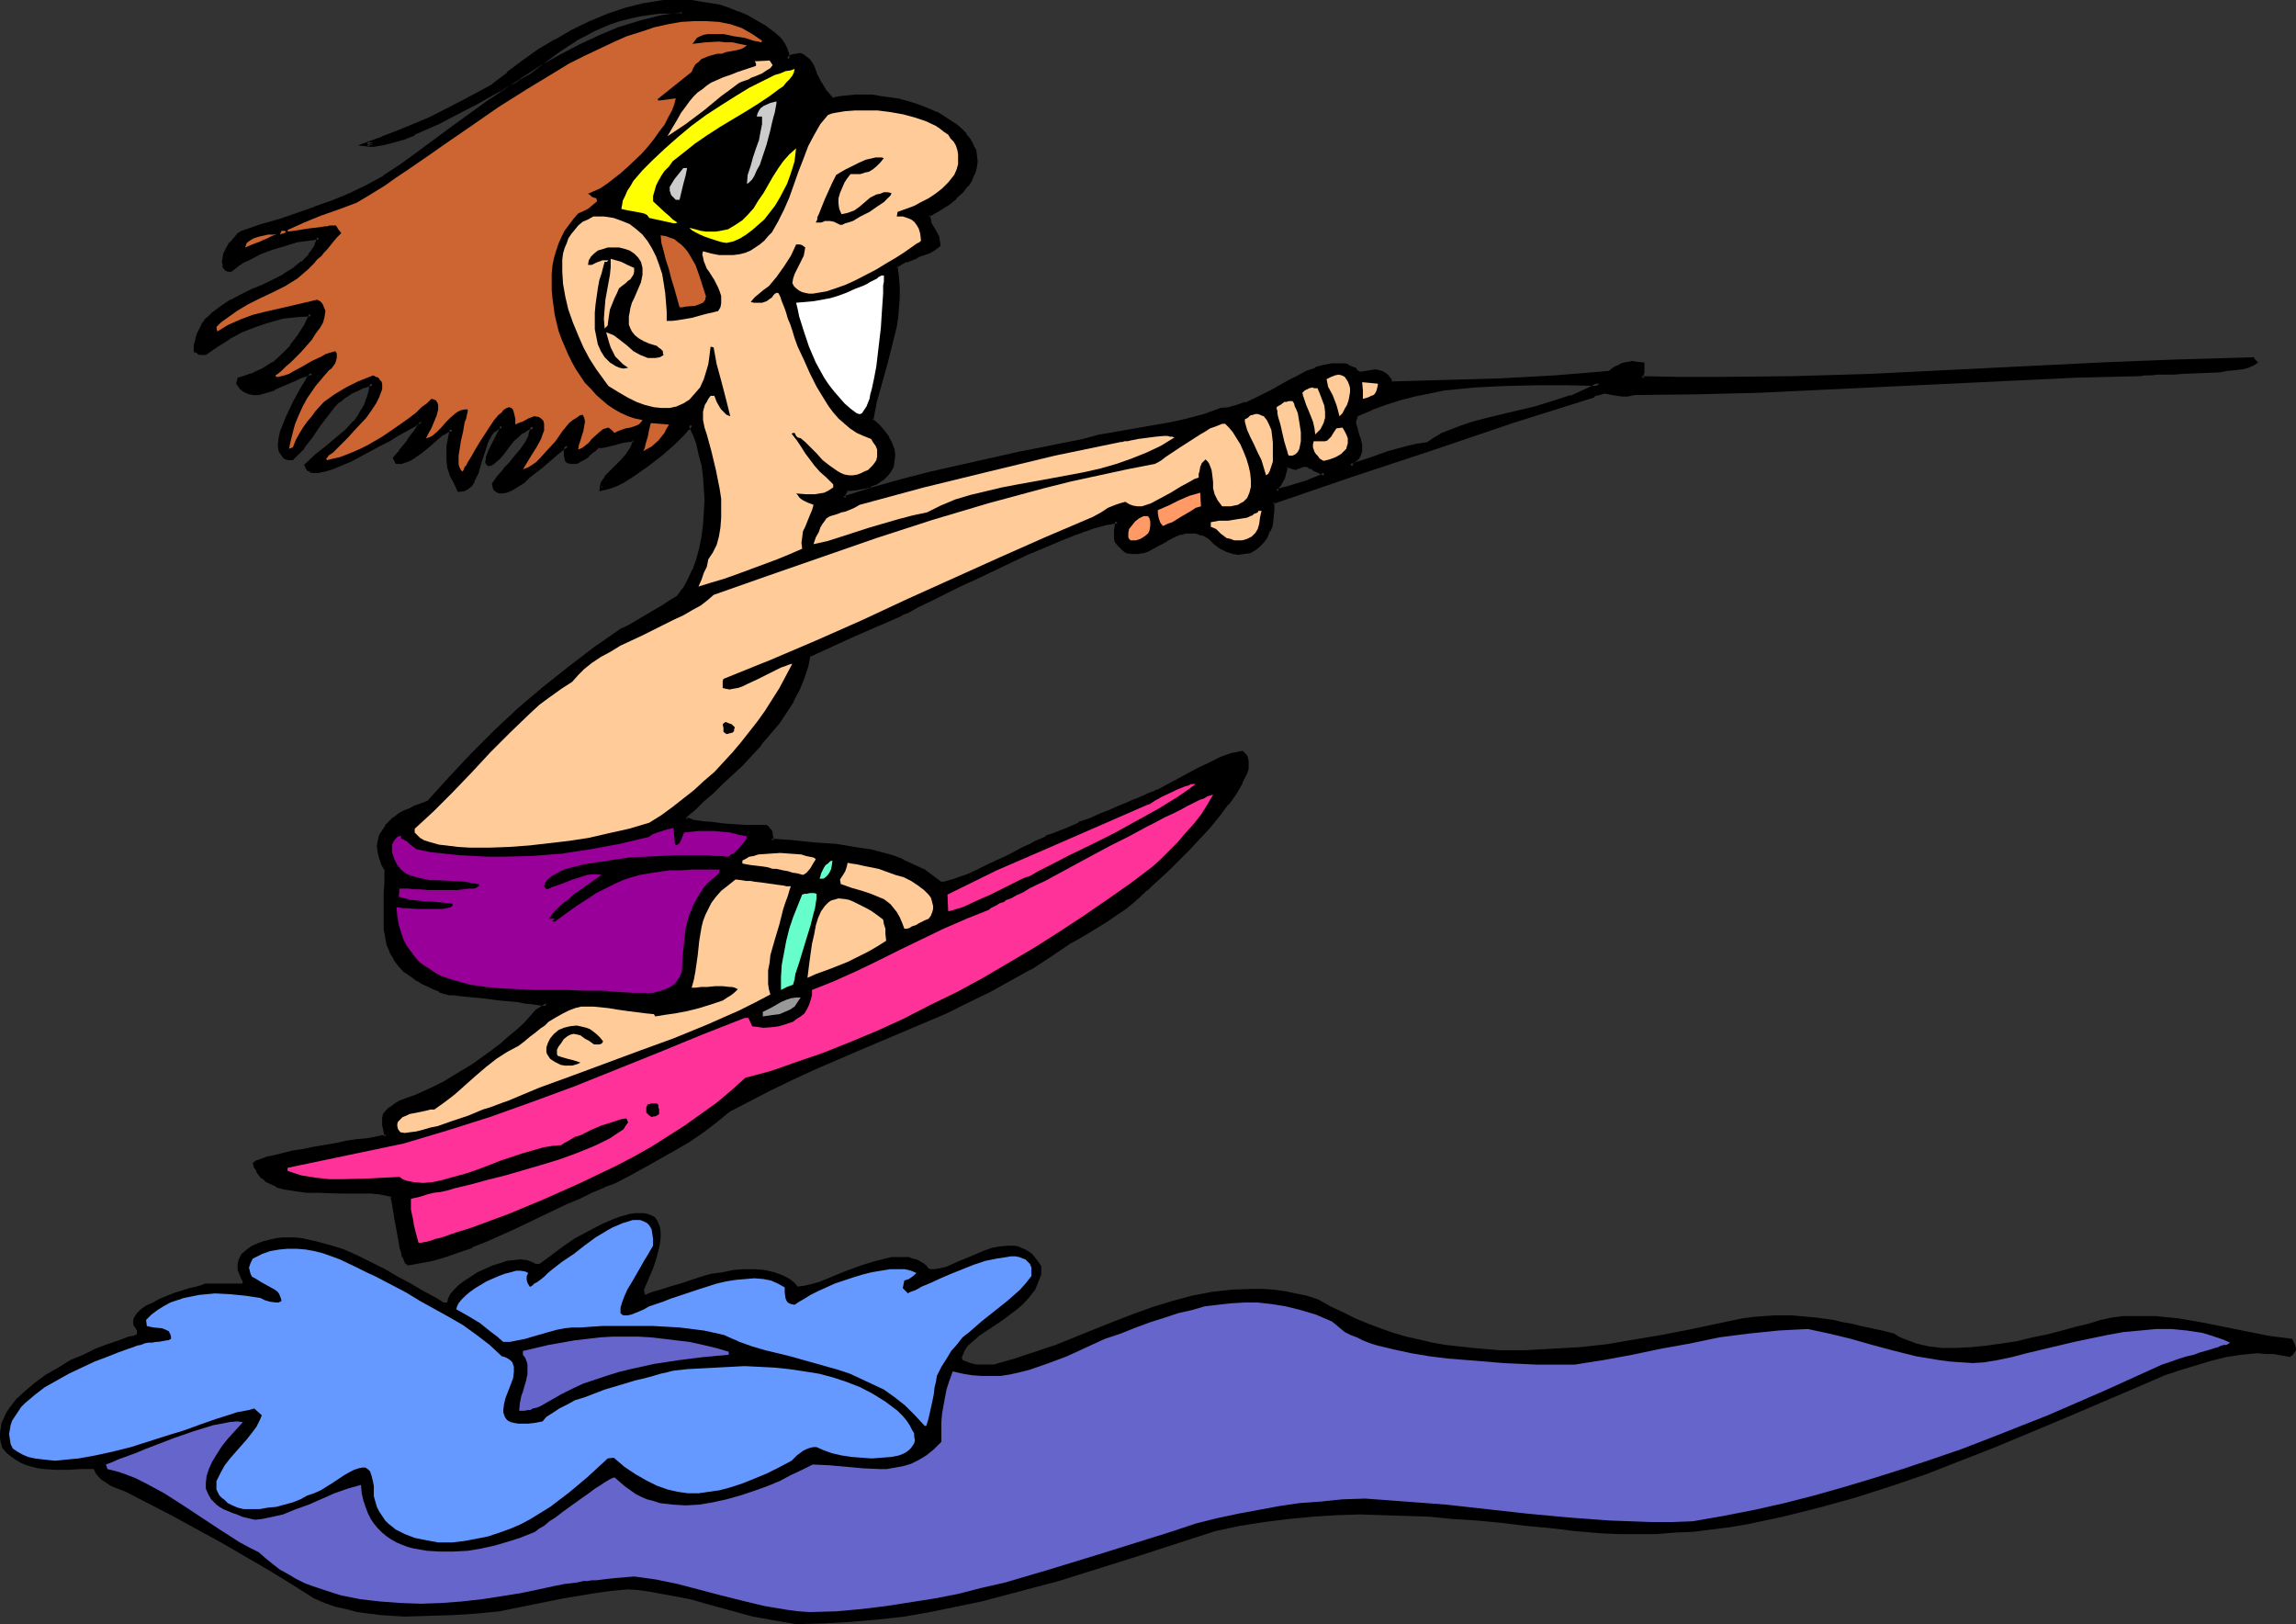
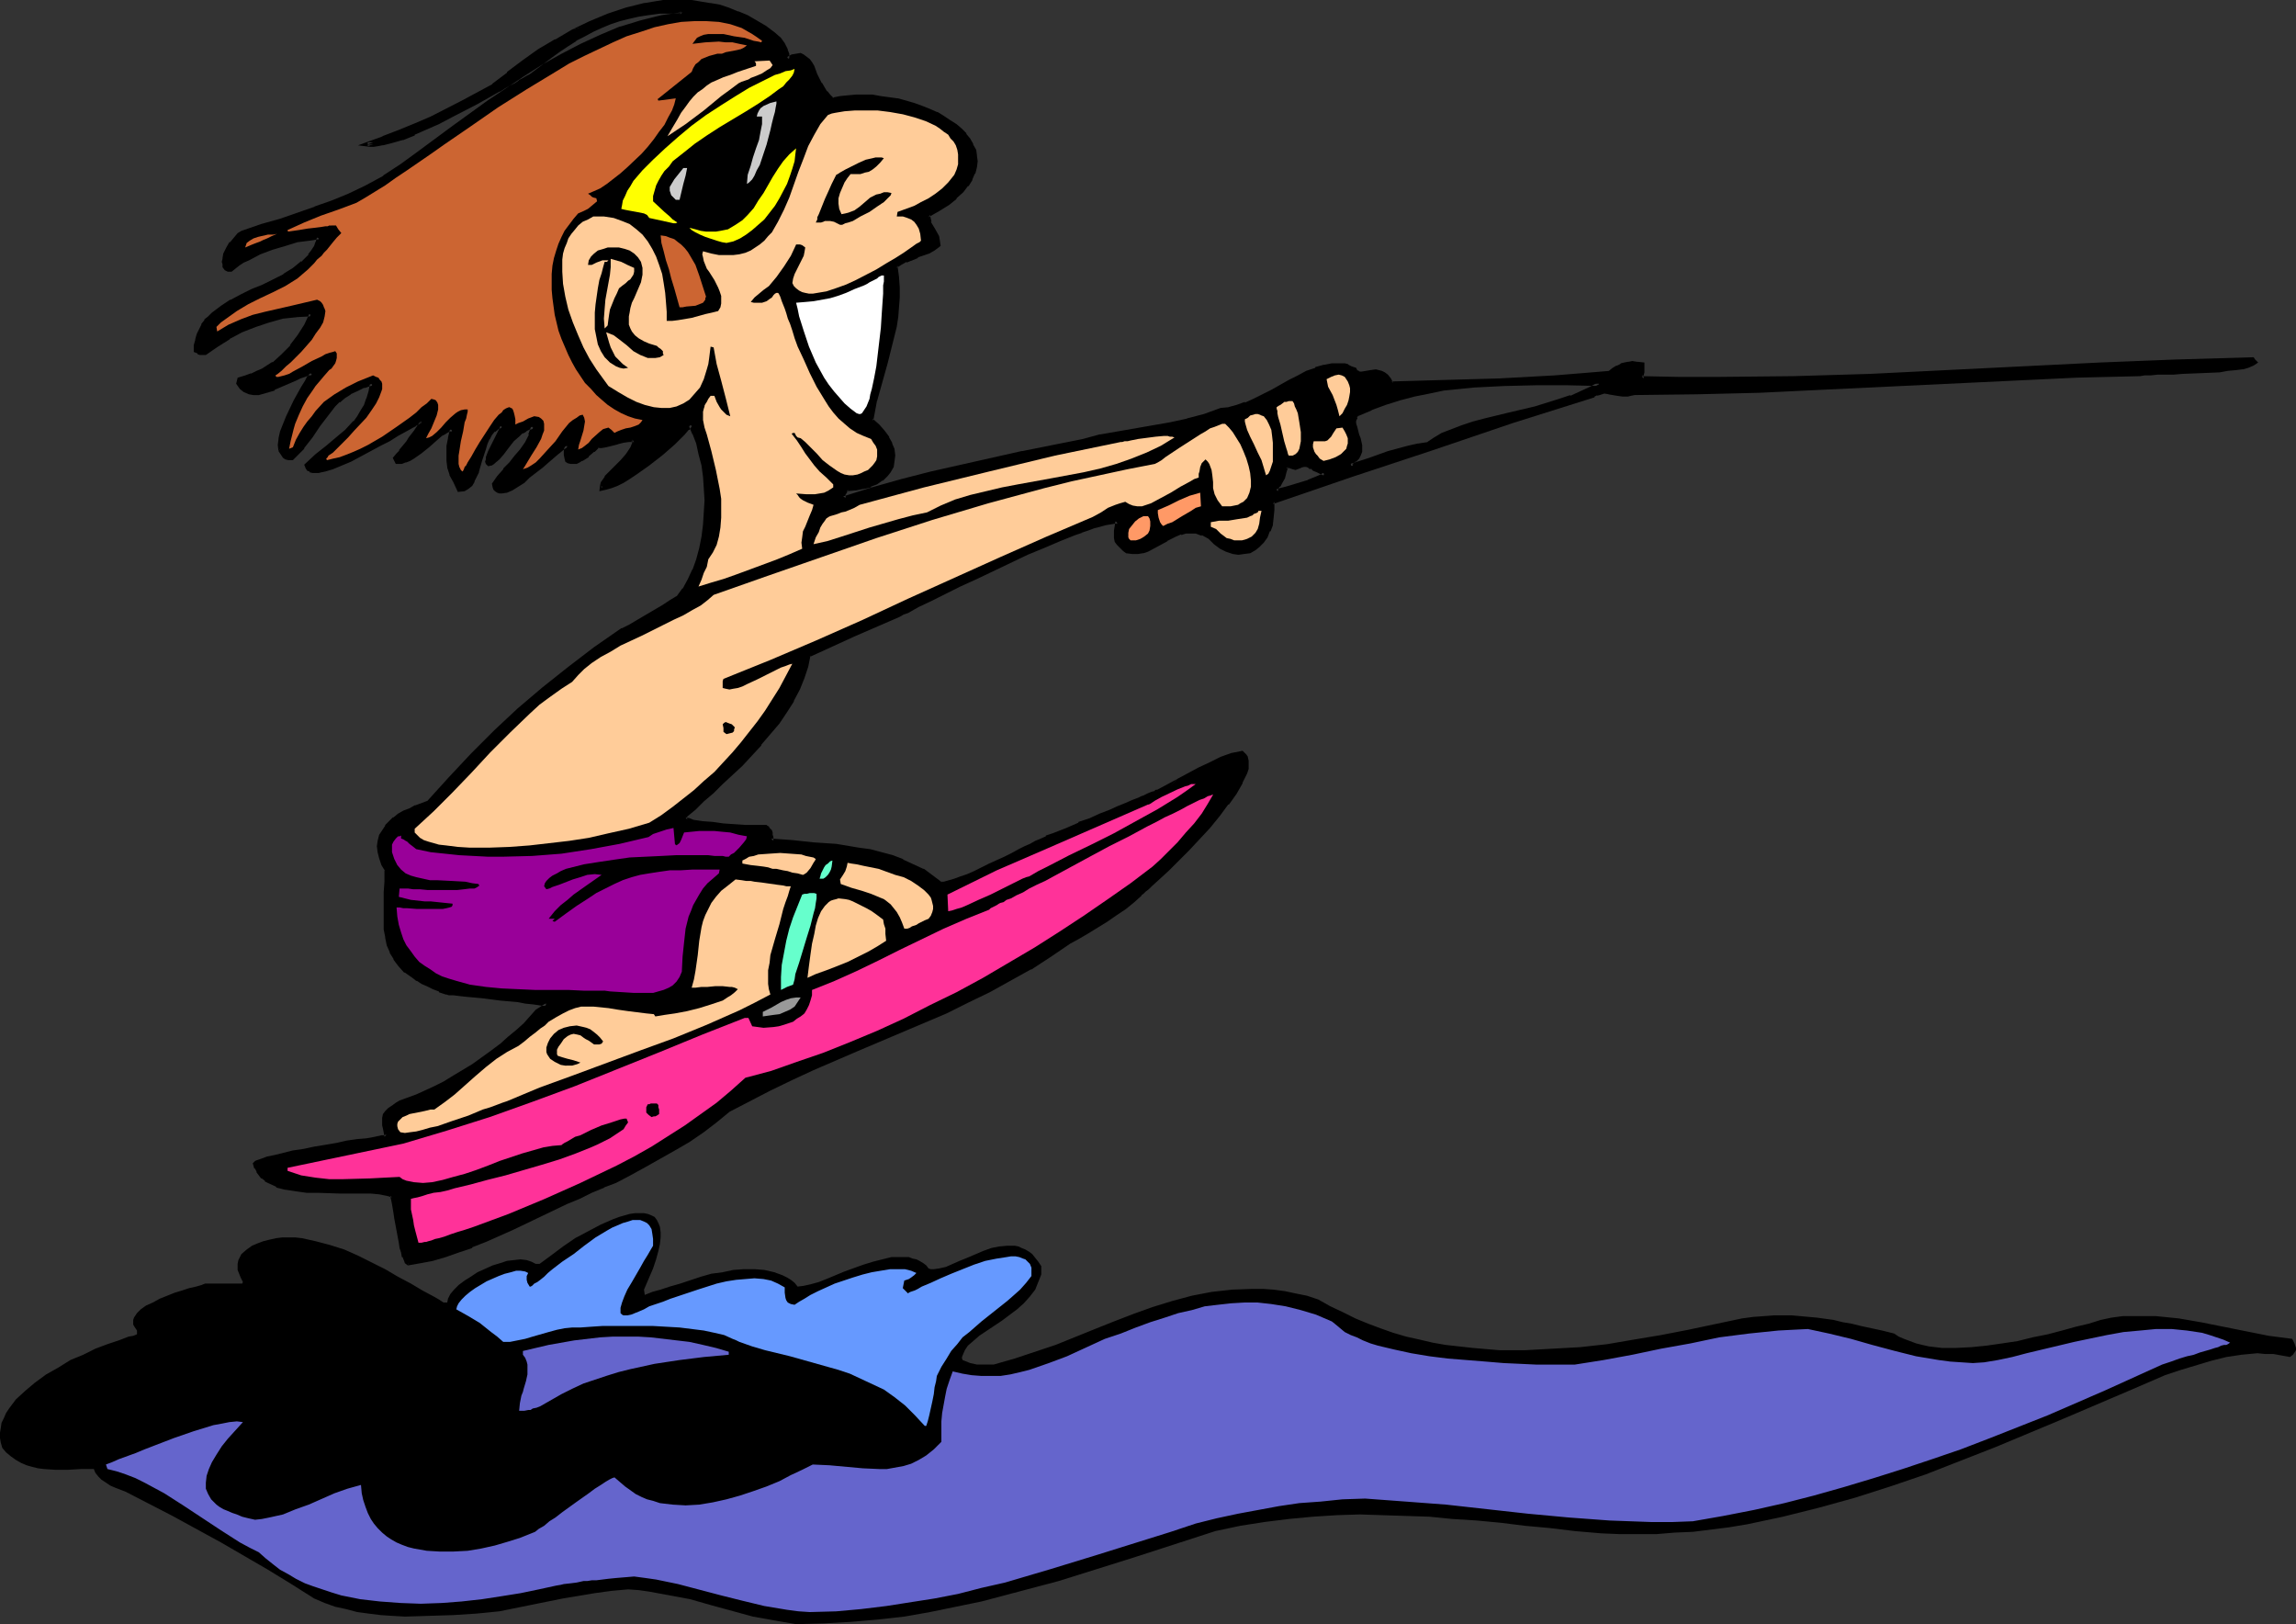
<svg xmlns="http://www.w3.org/2000/svg" xmlns:ns1="http://sodipodi.sourceforge.net/DTD/sodipodi-0.dtd" xmlns:ns2="http://www.inkscape.org/namespaces/inkscape" version="1.0" width="129.724mm" height="91.751mm" id="svg54" ns1:docname="Knee Boarding.wmf">
  <rect width="100%" height="100%" fill="#333333" stroke="none" />
  <ns1:namedview id="namedview54" pagecolor="#ffffff" bordercolor="#000000" borderopacity="0.25" ns2:showpageshadow="2" ns2:pageopacity="0.0" ns2:pagecheckerboard="0" ns2:deskcolor="#d1d1d1" ns2:document-units="mm" />
  <defs id="defs1">
    <pattern id="WMFhbasepattern" patternUnits="userSpaceOnUse" width="6" height="6" x="0" y="0" />
  </defs>
  <path style="fill:#000000;fill-opacity:1;fill-rule:evenodd;stroke:none" d="m 170.003,346.775 -4.686,-0.808 -4.525,-0.808 -8.888,-2.424 -4.525,-1.293 -4.363,-0.808 -4.363,-0.808 -2.262,-0.323 -2.262,-0.162 -3.555,0.323 -3.555,0.485 -6.787,1.131 -13.574,2.747 -4.848,0.485 -5.01,0.323 -5.171,0.162 -5.171,0.162 -2.747,-0.162 -2.424,-0.162 -2.586,-0.323 -2.424,-0.323 -2.424,-0.646 -2.262,-0.485 -2.262,-0.808 -2.262,-0.97 -4.848,-3.07 -5.01,-3.07 -10.019,-5.817 -10.342,-5.656 -5.01,-2.585 -5.01,-2.585 -2.101,-0.808 -1.131,-0.485 -0.97,-0.646 -0.97,-0.646 -0.646,-0.646 -0.646,-0.808 -0.323,-0.808 H 17.291 l -2.747,0.162 H 11.797 L 9.373,313.649 8.08,313.488 6.787,313.164 5.656,312.841 4.525,312.356 3.394,311.71 2.262,310.902 1.293,310.094 0.485,309.125 0.162,307.993 0,307.024 v -1.131 l 0.162,-0.97 0.162,-1.131 0.485,-0.97 0.485,-1.131 0.646,-0.97 1.454,-1.939 1.939,-1.778 2.101,-1.778 2.424,-1.778 2.586,-1.454 2.586,-1.616 2.747,-1.131 2.586,-1.293 2.586,-0.97 2.424,-0.808 2.101,-0.808 0.97,-0.162 0.808,-0.323 v -0.808 l -0.323,-0.485 -0.323,-0.485 -0.162,-0.323 v -0.97 l 0.162,-0.485 0.646,-0.97 0.808,-0.808 1.131,-0.808 1.454,-0.646 1.454,-0.808 3.232,-1.293 1.616,-0.485 1.454,-0.485 1.454,-0.323 1.131,-0.323 0.808,-0.323 h 0.323 0.323 7.272 l 0.162,-0.323 -0.485,-0.97 -0.323,-0.808 -0.323,-0.808 v -0.646 -0.646 l 0.162,-0.808 0.323,-0.646 0.323,-0.646 1.131,-0.97 1.131,-0.808 1.131,-0.485 1.293,-0.485 1.293,-0.323 1.454,-0.323 1.293,-0.162 h 1.454 1.293 l 1.454,0.162 2.909,0.646 3.07,0.808 3.07,0.97 2.909,1.293 2.909,1.454 2.909,1.454 2.747,1.616 2.747,1.454 2.424,1.454 2.424,1.293 1.131,0.646 0.97,0.646 h 0.808 l 0.162,-0.808 0.485,-0.97 0.808,-0.97 0.97,-0.97 1.293,-0.97 1.293,-0.808 1.454,-0.97 1.454,-0.646 1.778,-0.808 1.616,-0.485 1.454,-0.485 1.454,-0.162 1.454,-0.162 1.293,0.162 0.97,0.323 0.97,0.485 h 0.808 l 2.424,-1.778 2.586,-1.939 2.586,-1.778 2.747,-1.454 2.747,-1.454 2.586,-1.131 1.293,-0.485 1.131,-0.323 1.131,-0.323 1.131,-0.162 h 0.97 0.97 l 0.808,0.162 0.808,0.323 0.646,0.323 0.485,0.646 0.323,0.646 0.323,0.808 0.162,1.131 v 1.131 l -0.162,1.454 -0.323,1.454 -0.485,1.778 -0.646,1.939 -0.97,2.262 -0.97,2.262 0.162,1.131 1.616,-0.646 1.778,-0.485 1.939,-0.646 2.262,-0.646 4.363,-1.454 2.262,-0.646 2.424,-0.323 2.262,-0.485 2.262,-0.162 h 2.262 l 2.101,0.162 2.101,0.485 1.778,0.646 0.97,0.485 0.808,0.485 0.808,0.646 0.646,0.808 1.293,-0.162 1.454,-0.323 1.778,-0.485 1.616,-0.646 1.939,-0.808 1.939,-0.808 4.04,-1.454 2.101,-0.646 1.939,-0.485 1.939,-0.485 h 1.939 1.778 l 0.808,0.323 0.808,0.162 0.646,0.323 0.808,0.485 0.646,0.485 0.485,0.646 0.485,0.162 h 0.646 l 1.131,-0.162 1.454,-0.323 1.454,-0.646 1.454,-0.646 1.616,-0.646 3.394,-1.454 1.778,-0.646 1.616,-0.323 1.778,-0.162 h 1.616 l 0.808,0.162 0.646,0.323 0.808,0.323 0.808,0.485 0.646,0.485 0.646,0.808 0.646,0.808 0.646,0.97 v 0.808 0.97 l -0.323,0.808 -0.323,0.808 -0.646,1.616 -1.131,1.454 -1.293,1.454 -1.454,1.293 -3.232,2.424 -3.394,2.262 -1.454,0.97 -1.293,1.131 -1.131,0.97 -0.646,0.97 -0.485,1.131 -0.162,0.485 0.162,0.485 1.616,0.646 1.454,0.323 h 1.616 1.939 l 4.525,-1.293 4.363,-1.454 4.363,-1.454 8.403,-3.393 4.04,-1.616 4.202,-1.616 4.04,-1.454 4.202,-1.293 4.202,-1.131 4.202,-0.808 4.363,-0.485 4.363,-0.162 h 2.262 l 2.262,0.162 2.424,0.323 2.262,0.485 2.424,0.485 2.424,0.808 2.586,1.454 2.747,1.293 2.586,1.293 2.747,1.131 2.586,0.97 2.747,0.97 2.747,0.808 2.909,0.646 2.747,0.646 2.747,0.485 5.818,0.646 5.656,0.485 h 5.656 l 5.818,-0.323 5.818,-0.323 5.818,-0.646 5.656,-0.97 5.818,-0.97 5.818,-1.131 11.474,-2.424 2.424,-0.323 2.262,-0.162 2.101,-0.162 h 3.878 l 1.778,0.162 3.555,0.323 3.555,0.485 1.939,0.485 1.939,0.323 1.939,0.485 2.262,0.485 2.262,0.485 2.586,0.646 0.97,0.646 1.131,0.485 1.293,0.485 1.293,0.485 1.293,0.323 1.454,0.323 2.747,0.323 h 3.07 l 3.232,-0.162 3.232,-0.323 3.394,-0.485 3.232,-0.485 3.232,-0.808 3.232,-0.646 3.07,-0.808 2.909,-0.808 2.747,-0.646 2.586,-0.808 2.262,-0.485 2.424,-0.323 h 2.424 2.262 2.424 l 4.848,0.485 4.686,0.808 4.848,0.97 4.848,0.97 4.848,0.97 5.01,0.646 0.485,0.97 0.162,0.485 0.162,0.485 v 0.485 l -0.323,0.485 -0.323,0.485 -0.646,0.485 -1.778,-0.323 -1.778,-0.323 h -1.778 l -1.616,-0.162 -3.394,0.323 -3.232,0.485 -3.232,0.808 -3.232,0.97 -3.232,0.97 -3.394,1.131 -7.11,3.07 -14.382,6.14 -14.706,6.14 -7.434,2.909 -7.434,2.909 -7.595,2.585 -7.595,2.424 -7.595,2.101 -7.757,1.939 -7.595,1.616 -3.878,0.646 -3.878,0.485 -3.878,0.485 -3.878,0.162 -3.878,0.323 h -3.878 -4.04 l -3.878,-0.162 -5.656,-0.485 -5.333,-0.646 -5.333,-0.485 -5.171,-0.646 -5.171,-0.485 -5.171,-0.323 -4.848,-0.485 -5.01,-0.162 -5.01,-0.162 -4.848,-0.162 -5.01,0.162 -5.01,0.323 -5.171,0.485 -5.171,0.646 -5.171,0.808 -5.333,1.131 -11.474,3.717 -5.494,1.778 -5.656,1.778 -10.827,3.393 -5.494,1.454 -5.494,1.454 -5.494,1.454 -5.494,1.131 -5.494,1.131 -5.494,0.97 -5.818,0.646 -5.656,0.485 -5.818,0.323 z" id="path1" />
  <path style="fill:#6565cc;fill-opacity:1;fill-rule:evenodd;stroke:none" d="m 172.912,344.19 -2.424,-0.162 -2.424,-0.323 -4.848,-0.808 -4.686,-1.131 -4.525,-1.131 -9.211,-2.424 -4.686,-0.97 -2.262,-0.323 -2.424,-0.323 -1.939,0.162 -1.939,0.162 -1.616,0.162 -1.293,0.162 -1.293,0.162 h -0.97 l -0.97,0.162 h -0.808 l -1.454,0.323 -1.293,0.162 -1.454,0.162 -0.646,0.162 -0.97,0.162 -3.717,0.808 -3.878,0.808 -4.04,0.646 -4.202,0.646 -4.363,0.485 -4.202,0.323 -4.525,0.162 -4.363,-0.162 -4.363,-0.323 -4.202,-0.485 -4.04,-0.808 -2.101,-0.646 -3.878,-1.293 -1.778,-0.646 -1.939,-0.97 -1.616,-0.97 -1.778,-0.97 -1.454,-1.131 -1.616,-1.293 -1.454,-1.293 -1.939,-0.97 -2.101,-1.131 -4.04,-2.585 -8.08,-5.333 -4.04,-2.585 -2.101,-1.131 -2.101,-1.131 -1.939,-0.97 -2.101,-0.808 -1.939,-0.646 -1.939,-0.485 -0.323,-0.97 1.293,-0.485 1.454,-0.646 1.778,-0.646 1.778,-0.646 1.939,-0.808 2.101,-0.808 4.202,-1.616 4.202,-1.454 2.101,-0.646 2.101,-0.646 1.778,-0.323 1.616,-0.323 1.616,-0.162 1.293,0.162 -1.616,1.778 -1.616,1.778 -1.293,1.616 -1.131,1.778 -0.97,1.616 -0.646,1.454 -0.485,1.454 -0.162,1.454 v 1.293 l 0.485,1.131 0.646,1.131 0.485,0.485 0.646,0.646 0.646,0.485 0.808,0.485 0.808,0.323 1.131,0.485 0.97,0.323 1.131,0.485 1.293,0.323 1.454,0.323 1.454,-0.162 1.616,-0.323 2.909,-0.646 2.747,-1.131 2.747,-0.97 5.494,-2.424 2.747,-0.97 2.909,-0.808 0.162,1.778 0.323,1.454 0.485,1.454 0.485,1.293 0.646,1.293 0.646,0.97 0.808,0.97 0.97,0.97 0.97,0.808 0.97,0.646 1.131,0.646 1.131,0.485 1.293,0.485 1.293,0.323 2.747,0.485 2.747,0.162 h 2.909 l 3.07,-0.162 2.909,-0.485 2.909,-0.646 2.747,-0.808 2.586,-0.808 2.424,-0.97 0.808,-0.323 0.808,-0.646 1.131,-0.646 1.131,-0.97 1.293,-0.808 1.454,-1.131 2.909,-2.101 2.747,-1.939 1.293,-0.97 1.293,-0.808 0.97,-0.646 0.808,-0.485 0.646,-0.323 0.485,-0.162 1.131,0.97 1.131,0.97 1.131,0.808 1.131,0.808 1.293,0.646 1.131,0.485 1.293,0.323 1.454,0.485 2.747,0.323 2.747,0.162 2.909,-0.162 2.909,-0.485 2.909,-0.646 2.909,-0.808 2.909,-0.97 2.747,-0.97 2.747,-1.131 2.424,-1.293 2.424,-1.131 2.262,-1.131 3.555,0.162 3.555,0.323 3.555,0.323 3.555,0.162 h 1.616 l 1.778,-0.323 1.778,-0.323 1.616,-0.485 1.616,-0.808 1.616,-0.97 1.616,-1.293 1.616,-1.616 v -2.262 -2.101 l 0.162,-1.778 0.323,-1.778 0.323,-1.778 0.323,-1.616 0.646,-1.939 0.646,-1.778 2.101,0.485 1.939,0.323 2.101,0.162 h 2.101 1.939 l 2.101,-0.323 2.101,-0.485 1.939,-0.485 4.202,-1.454 3.878,-1.454 8.08,-3.717 3.394,-1.131 3.232,-1.293 3.07,-1.131 3.07,-0.97 2.909,-0.97 2.909,-0.646 2.747,-0.808 2.747,-0.323 2.909,-0.323 2.747,-0.162 h 2.909 l 2.909,0.323 3.07,0.485 3.232,0.808 3.232,0.97 3.394,1.454 0.808,0.646 0.97,0.808 0.97,0.808 1.293,0.646 1.293,0.485 1.293,0.646 1.616,0.646 1.616,0.485 3.394,0.808 3.717,0.808 3.878,0.646 3.878,0.485 4.04,0.323 4.04,0.323 3.878,0.323 3.555,0.162 3.394,0.162 h 3.232 5.01 l 6.141,-0.97 6.141,-1.131 6.141,-1.293 6.302,-1.131 6.141,-1.293 6.302,-0.808 6.302,-0.646 3.07,-0.162 3.232,-0.162 4.525,0.97 4.686,1.131 4.525,1.293 4.848,1.293 4.525,1.131 4.848,0.808 2.424,0.323 2.424,0.162 2.424,0.162 2.424,-0.162 2.909,-0.485 3.07,-0.646 3.07,-0.808 3.394,-0.808 6.787,-1.616 6.949,-1.454 3.555,-0.646 3.555,-0.323 3.394,-0.323 h 3.394 l 3.232,0.323 3.232,0.485 1.616,0.485 1.454,0.485 1.454,0.485 1.454,0.646 -0.485,0.323 -0.323,0.162 h -0.485 l -0.646,0.162 -0.646,0.323 -0.646,0.162 -0.97,0.323 -1.131,0.323 -1.131,0.323 -1.293,0.485 -1.454,0.323 -1.616,0.485 -1.778,0.646 -1.939,0.646 -12.12,5.494 -12.282,5.333 -6.141,2.424 -6.141,2.424 -6.302,2.424 -6.141,2.101 -6.302,2.101 -6.141,1.939 -6.464,1.939 -6.302,1.778 -6.302,1.616 -6.464,1.454 -6.626,1.293 -6.464,1.131 -4.363,0.162 h -4.525 l -8.888,-0.323 -8.726,-0.646 -8.726,-0.808 -8.726,-0.97 -8.726,-0.97 -8.565,-0.646 -8.726,-0.646 -4.848,0.162 -4.686,0.485 -4.525,0.323 -4.363,0.646 -4.363,0.808 -4.363,0.808 -4.525,0.97 -4.525,1.131 -5.333,1.778 -5.171,1.616 -10.342,3.232 -10.019,3.07 -9.858,2.909 -5.01,1.131 -5.01,1.293 -5.01,0.97 -5.171,0.808 -5.171,0.808 -5.333,0.646 -5.333,0.485 z" id="path2" />
-   <path style="fill:#6699ff;fill-opacity:1;fill-rule:evenodd;stroke:none" d="m 93.566,329.324 -2.586,-0.485 -2.424,-0.485 -2.101,-0.808 -1.939,-0.97 -0.808,-0.646 -0.808,-0.646 -0.646,-0.646 -0.646,-0.97 -0.646,-0.97 -0.485,-0.97 -0.323,-1.131 -0.323,-1.131 v -1.131 -0.97 l -0.162,-0.97 -0.162,-0.646 -0.162,-0.646 -0.162,-0.485 -0.162,-0.485 -0.323,-0.323 -0.646,-0.485 h -0.646 l -0.808,0.162 -0.97,0.323 -0.323,0.162 -0.646,0.323 -1.131,0.646 -2.424,1.616 -2.586,1.616 -1.454,0.646 -1.454,0.485 -1.454,0.808 -1.616,0.646 -1.778,0.485 -1.778,0.485 -1.778,0.162 -1.778,0.323 h -1.778 -1.616 l -1.293,-0.323 -1.131,-0.485 -0.97,-0.485 -0.646,-0.646 -0.646,-0.485 -0.485,-0.485 -0.323,-0.646 -0.323,-0.646 v -0.485 -0.646 -0.646 l 0.323,-0.646 0.646,-1.293 0.808,-1.454 1.131,-1.454 1.131,-1.293 2.424,-2.747 1.131,-1.454 0.97,-1.293 0.646,-1.293 0.485,-1.131 -1.616,-1.454 -1.131,0.323 -2.586,0.485 -1.454,0.485 -3.07,0.97 -3.232,1.131 -3.555,1.293 -3.717,1.131 -7.595,2.424 -3.878,0.97 -3.717,0.808 -3.555,0.646 -1.778,0.162 -1.616,0.162 -1.616,0.162 -1.616,-0.162 -1.454,-0.162 -1.293,-0.162 -1.454,-0.323 -1.131,-0.485 -1.131,-0.646 -0.97,-0.646 -0.485,-0.97 -0.162,-1.131 -0.162,-0.97 0.162,-0.97 0.162,-0.97 0.323,-0.97 0.646,-0.97 0.646,-0.97 0.646,-0.97 0.808,-0.808 2.101,-1.778 2.101,-1.616 2.586,-1.454 2.586,-1.454 2.747,-1.293 2.747,-1.293 2.586,-0.97 2.424,-0.97 2.262,-0.808 0.97,-0.323 0.808,-0.323 0.808,-0.162 0.808,-0.323 0.808,-0.162 h 0.808 l 0.808,-0.162 h 0.485 l 0.97,-0.162 0.808,-0.162 h 0.323 l 0.323,-0.162 0.323,-0.162 v -0.485 l -0.162,-0.485 -0.323,-0.646 -0.646,-0.323 -0.808,-0.323 -1.778,-0.162 -0.808,-0.162 -0.646,-0.162 -0.162,-1.293 1.131,-1.131 1.293,-0.97 1.293,-0.808 1.454,-0.808 1.454,-0.485 1.454,-0.485 1.616,-0.323 1.616,-0.323 3.394,-0.323 3.232,0.162 3.232,0.323 3.232,0.485 0.97,0.485 1.131,0.323 1.293,0.162 h 0.485 l 0.646,-0.323 -0.162,-0.646 -0.323,-0.808 -0.323,-0.485 -0.646,-0.485 -1.454,-0.808 -1.454,-0.808 -1.293,-0.808 -0.646,-0.323 -0.323,-0.646 -0.162,-0.646 -0.162,-0.646 0.323,-0.97 0.485,-0.97 1.939,-0.97 1.778,-0.646 1.939,-0.323 1.778,-0.162 h 1.939 l 1.939,0.162 1.778,0.323 1.939,0.485 1.778,0.646 1.778,0.646 3.717,1.778 1.939,0.97 1.778,0.808 3.717,1.939 3.07,1.616 2.909,1.778 6.141,3.393 3.07,1.778 2.909,2.101 2.747,2.101 2.586,2.424 0.646,0.162 0.646,0.323 0.485,0.323 0.485,0.485 0.162,0.485 0.162,0.485 v 1.131 l -0.162,1.293 -0.485,1.293 -1.131,2.909 -0.323,1.293 -0.162,1.293 v 0.485 l 0.162,0.485 0.162,0.485 0.323,0.485 0.323,0.323 0.646,0.323 0.646,0.162 0.97,0.162 h 0.97 1.131 l 1.454,-0.162 1.616,-0.323 0.808,-0.97 1.293,-0.808 1.454,-0.97 1.616,-0.808 1.778,-0.97 2.101,-0.646 4.202,-1.616 4.363,-1.293 2.101,-0.646 2.101,-0.485 1.778,-0.485 1.616,-0.485 1.454,-0.323 1.293,-0.323 2.909,-0.323 3.07,-0.162 6.141,-0.323 3.07,-0.162 3.232,0.162 3.232,0.162 3.07,0.323 3.232,0.485 3.07,0.485 3.07,0.808 2.909,0.97 2.909,1.131 2.747,1.454 2.586,1.616 2.586,1.939 1.131,1.131 0.808,0.97 0.646,0.97 0.485,0.97 0.485,0.808 v 0.646 l 0.162,0.808 -0.162,0.646 -0.323,0.485 -0.323,0.485 -0.485,0.485 -0.646,0.485 -0.646,0.323 -0.808,0.323 -1.616,0.323 -2.101,0.162 -2.101,0.162 -2.262,-0.162 -2.101,-0.162 -2.101,-0.323 -2.101,-0.485 -1.778,-0.646 -1.454,-0.646 h -0.646 l -0.808,0.162 -0.808,0.323 -0.646,0.323 -1.293,0.97 -1.131,1.131 -2.747,1.454 -2.586,1.293 -2.747,1.131 -2.424,0.97 -2.424,0.808 -2.424,0.646 -2.262,0.323 -2.262,0.323 h -2.262 l -2.262,-0.323 -2.101,-0.485 -2.262,-0.808 -2.262,-1.131 -2.262,-1.293 -2.424,-1.616 -2.262,-1.939 -1.293,0.162 -2.101,1.939 -2.101,1.939 -2.101,1.778 -1.939,1.616 -4.04,3.07 -2.101,1.293 -2.101,1.293 -2.101,1.131 -2.262,0.97 -2.262,0.808 -2.424,0.808 -2.424,0.485 -2.586,0.485 -2.747,0.323 z" id="path3" />
  <path style="fill:#6699ff;fill-opacity:1;fill-rule:evenodd;stroke:none" d="m 197.475,304.438 -2.101,-2.262 -2.101,-2.101 -2.262,-1.778 -2.262,-1.616 -2.424,-1.131 -2.424,-1.131 -2.424,-1.131 -2.424,-0.808 -5.171,-1.454 -5.171,-1.454 -5.333,-1.293 -2.747,-0.808 -2.747,-0.97 -0.646,-0.323 -0.808,-0.323 -1.778,-0.808 -2.101,-0.485 -2.262,-0.485 -2.586,-0.323 -2.586,-0.323 -5.656,-0.323 h -5.494 -2.747 -2.586 l -2.424,0.162 -2.262,0.162 h -1.778 l -1.616,0.162 -1.616,0.323 -1.778,0.485 -3.394,0.97 -1.616,0.485 -1.616,0.323 -1.616,0.323 h -1.454 l -1.293,-1.131 -1.293,-0.97 -2.424,-1.939 -2.424,-1.454 -2.586,-1.454 0.162,-0.646 0.323,-0.646 0.646,-0.808 0.808,-0.808 0.97,-0.808 1.131,-0.808 2.424,-1.454 2.586,-1.131 1.293,-0.485 1.293,-0.323 1.131,-0.323 h 0.97 l 0.97,0.162 0.646,0.323 -0.323,0.646 v 0.808 l 0.162,0.646 0.485,0.808 h 0.162 l 0.323,-0.162 0.485,-0.485 0.646,-0.323 0.646,-0.485 0.808,-0.646 0.808,-0.808 0.97,-0.808 2.101,-1.616 2.424,-1.616 2.262,-1.778 2.424,-1.778 2.424,-1.454 1.131,-0.646 1.131,-0.485 1.131,-0.485 1.131,-0.323 0.97,-0.323 h 0.808 0.808 l 0.808,0.323 0.646,0.323 0.485,0.485 0.485,0.808 0.162,0.97 0.162,1.131 v 1.454 l -0.485,0.808 -0.646,1.131 -0.808,1.293 -0.808,1.454 -1.778,3.07 -0.97,1.616 -0.646,1.454 -0.485,1.293 -0.323,1.131 v 0.808 0.323 l 0.323,0.323 0.323,0.162 h 0.323 0.485 l 0.808,-0.162 0.808,-0.323 0.808,-0.323 1.131,-0.485 1.131,-0.646 1.454,-0.485 1.454,-0.485 1.616,-0.646 1.939,-0.646 3.878,-1.293 4.04,-1.293 2.101,-0.485 2.101,-0.323 1.939,-0.162 1.939,-0.162 1.939,0.162 1.616,0.323 1.454,0.646 1.454,0.808 v 1.131 l 0.162,1.131 0.162,0.485 0.323,0.485 0.646,0.323 0.808,0.162 0.97,-0.646 1.131,-0.646 1.293,-0.808 1.616,-0.808 1.778,-0.808 1.778,-0.808 3.878,-1.293 2.101,-0.646 1.939,-0.485 1.939,-0.323 1.939,-0.323 h 1.616 1.616 l 1.293,0.323 1.131,0.485 -0.323,0.323 -0.162,0.162 -0.646,0.485 -0.485,0.323 -0.485,0.162 -0.485,0.162 -0.162,0.808 -0.162,0.808 1.131,1.131 0.162,-0.162 0.323,-0.162 0.485,-0.162 0.485,-0.162 0.646,-0.323 0.808,-0.485 1.939,-0.808 2.101,-0.97 2.262,-0.97 4.848,-1.939 2.424,-0.808 2.424,-0.485 2.101,-0.323 0.97,-0.162 h 0.97 l 0.808,0.162 0.808,0.323 0.485,0.162 0.485,0.485 0.485,0.485 0.323,0.808 v 0.808 0.97 l -1.131,1.454 -1.293,1.454 -1.454,1.293 -1.293,1.131 -5.494,4.363 -2.586,2.262 -1.454,1.131 -1.131,1.454 -1.293,1.454 -0.97,1.616 -1.131,1.778 -0.97,1.939 -0.162,1.131 -0.323,1.293 -0.162,1.454 -0.323,1.616 -0.323,1.454 -0.323,1.454 -0.323,1.293 -0.323,0.97 z" id="path4" />
  <path style="fill:#6565cc;fill-opacity:1;fill-rule:evenodd;stroke:none" d="m 110.857,301.207 0.162,-1.616 0.323,-1.616 0.323,-0.808 0.162,-0.646 0.485,-1.616 0.323,-1.454 v -1.454 -0.646 l -0.162,-0.646 -0.323,-0.808 -0.485,-0.646 v -0.485 -0.323 l 5.494,-1.293 5.494,-0.97 5.494,-0.646 2.747,-0.162 h 2.586 2.747 l 2.747,0.162 2.747,0.323 2.747,0.323 2.747,0.323 2.909,0.646 2.747,0.646 2.747,0.808 v 0.646 l -5.333,0.485 -5.171,0.646 -5.333,0.808 -5.171,1.131 -2.586,0.646 -2.586,0.808 -2.424,0.808 -2.424,0.808 -2.424,1.131 -2.262,1.131 -2.262,1.293 -2.262,1.293 -0.808,0.323 -0.808,0.162 -0.485,0.323 h -0.485 l -0.808,0.162 h -0.485 z" id="path5" />
  <path style="fill:#000000;fill-opacity:1;fill-rule:evenodd;stroke:none" d="m 272.619,104.873 h 0.323 l 0.485,-0.162 1.293,-0.485 1.616,-0.323 1.616,-0.646 1.616,-0.485 1.454,-0.485 1.131,-0.646 0.485,-0.162 0.323,-0.323 -1.616,-0.646 -0.646,-0.485 -0.646,-0.323 -0.485,-0.162 -0.485,-0.162 h -0.646 -0.646 l -1.131,0.485 -0.646,-0.162 h -0.323 l -0.323,-0.323 -0.323,0.162 h -0.485 l -0.162,0.646 -0.162,0.646 -0.323,1.131 -0.485,1.131 -0.485,0.485 -0.323,0.485 z m -185.517,164.823 -0.162,-0.323 -0.323,-0.485 -0.323,-0.646 -0.162,-0.808 -0.323,-1.131 -0.162,-1.131 -0.646,-2.424 -0.323,-2.585 -0.323,-1.131 v -1.131 l -0.323,-0.97 v -0.646 l -0.162,-0.646 v -0.323 l -0.646,-0.323 -0.646,-0.162 -1.454,-0.162 -1.778,-0.162 -2.101,-0.162 h -4.525 -4.848 l -2.424,-0.162 -2.262,-0.323 -2.101,-0.323 -1.939,-0.485 -1.778,-0.808 -0.646,-0.485 -0.646,-0.485 -0.485,-0.485 -0.485,-0.808 -0.323,-0.646 -0.323,-0.808 0.323,-0.162 0.162,-0.162 0.485,-0.162 0.485,-0.323 1.293,-0.323 1.616,-0.485 1.778,-0.323 2.101,-0.485 2.262,-0.485 2.262,-0.323 4.686,-0.808 2.262,-0.485 2.101,-0.323 2.101,-0.323 0.808,-0.162 h 0.808 l 1.454,-0.323 0.646,-0.162 h 0.485 l -0.162,-0.97 -0.162,-0.808 -0.162,-0.646 v -0.646 l -0.162,-0.97 0.162,-0.646 0.485,-0.485 0.646,-0.646 0.323,-0.323 0.485,-0.323 0.646,-0.485 0.808,-0.485 1.616,-0.485 1.939,-0.646 1.939,-0.808 1.939,-0.97 2.101,-1.131 1.939,-1.131 4.04,-2.585 4.04,-2.747 1.939,-1.454 1.778,-1.616 1.778,-1.454 1.616,-1.454 1.293,-1.454 1.293,-1.454 2.101,-1.454 -0.162,-0.162 h -0.646 l -1.131,-0.162 -1.131,-0.162 -1.616,-0.162 -1.616,-0.162 -3.717,-0.485 -3.717,-0.323 -1.778,-0.323 -1.616,-0.162 -1.454,-0.162 -1.293,-0.162 h -0.97 l -0.646,-0.162 -1.454,-0.485 -1.293,-0.646 -1.293,-0.485 -1.131,-0.646 -0.97,-0.485 -0.97,-0.646 -1.616,-1.131 -1.293,-1.454 -0.97,-1.293 -0.808,-1.454 -0.485,-1.454 -0.485,-1.616 -0.162,-1.616 -0.162,-1.778 v -1.939 l 0.162,-2.101 v -2.101 l 0.162,-2.262 v -2.424 l -0.808,-1.454 -0.485,-1.293 -0.323,-1.293 v -1.131 l 0.162,-1.131 0.323,-1.131 0.485,-0.97 0.646,-0.97 0.808,-0.808 0.808,-0.808 1.131,-0.646 0.97,-0.808 1.293,-0.485 1.293,-0.646 2.586,-0.808 4.686,-5.333 4.848,-5.009 4.848,-4.848 5.01,-4.686 5.333,-4.525 5.333,-4.363 5.656,-4.201 5.818,-4.04 1.616,-0.808 1.616,-0.97 2.909,-1.616 2.747,-1.616 1.454,-0.808 1.616,-0.97 1.293,-1.778 1.131,-1.939 0.97,-2.101 0.808,-2.424 0.646,-2.424 0.485,-2.424 0.323,-2.585 0.162,-2.585 0.162,-2.585 -0.162,-2.585 -0.162,-2.585 -0.485,-2.424 -0.485,-2.424 -0.485,-2.262 -0.808,-2.101 -0.808,-1.778 -0.808,0.808 -0.808,0.97 -0.97,0.97 -1.131,1.131 -2.586,2.262 -2.747,2.101 -2.909,2.101 -1.293,0.808 -1.454,0.808 -1.293,0.646 -1.131,0.646 -0.97,0.323 -0.97,0.162 0.162,-0.646 0.162,-0.646 0.646,-1.131 0.97,-1.131 1.293,-1.131 1.131,-1.131 1.131,-1.293 0.97,-1.454 0.323,-0.97 0.323,-0.808 -0.162,-0.162 h -0.323 -0.323 -0.485 l -1.131,0.323 -1.293,0.162 -2.424,0.646 -1.131,0.162 h -0.323 -0.323 l -0.97,0.97 -1.293,0.97 -1.293,0.808 -0.646,0.323 -0.485,0.323 -0.646,0.162 h -0.485 l -0.323,-0.162 -0.323,-0.323 -0.162,-0.485 -0.162,-0.646 v -0.97 l 0.323,-1.131 -0.162,0.162 -0.323,0.162 -0.808,0.485 -0.808,0.646 -1.131,0.97 -1.131,0.97 -1.293,1.131 -2.586,2.101 -1.293,1.131 -1.293,0.808 -1.131,0.646 -1.131,0.485 -0.97,0.162 h -0.485 -0.323 l -0.323,-0.323 -0.162,-0.323 -0.323,-0.323 v -0.485 l 0.97,-1.616 1.293,-1.454 1.293,-1.293 1.131,-1.454 1.131,-1.454 1.131,-1.616 0.808,-1.616 0.646,-1.939 -0.808,0.323 -0.97,0.485 -0.808,0.323 -0.646,0.646 -1.293,1.131 -1.131,1.454 -0.97,1.293 -0.97,1.131 -0.97,0.808 -0.485,0.323 -0.485,0.162 -0.323,-0.162 v -0.323 -0.485 l 0.162,-0.485 0.485,-1.131 0.485,-1.293 1.293,-2.585 0.485,-0.97 0.162,-0.485 0.162,-0.323 -1.131,0.485 -0.808,0.485 -0.646,0.808 -0.646,0.97 -0.485,1.131 -0.323,1.131 -0.808,2.424 -0.485,2.424 -0.485,0.97 -0.485,0.97 -0.485,0.808 -0.646,0.646 -0.808,0.323 -0.97,0.162 -0.97,-1.778 -0.646,-1.616 -0.485,-1.454 -0.323,-1.454 v -1.454 l 0.162,-1.454 0.323,-1.778 0.485,-1.939 -0.646,0.162 -0.646,0.162 -0.646,0.323 -0.646,0.485 -1.293,1.131 -1.454,1.293 -1.454,1.293 -1.616,1.131 -0.808,0.323 -0.97,0.323 -0.808,0.323 h -0.808 l -0.485,-0.646 0.646,-0.808 0.646,-0.646 0.808,-1.131 0.646,-0.808 0.646,-0.808 0.97,-1.454 0.646,-0.97 0.808,-1.131 -0.162,-0.162 v -0.162 l -0.485,0.162 -0.323,0.323 -0.646,0.162 -0.646,0.485 -1.454,0.808 -1.616,0.97 -1.778,0.97 -2.101,1.131 -4.04,2.262 -2.101,0.97 -1.939,0.97 -1.778,0.646 -1.778,0.646 h -0.646 l -0.808,0.162 h -1.131 l -0.485,-0.162 -0.323,-0.162 -0.323,-0.323 -0.162,-0.485 2.262,-2.101 2.262,-1.778 2.101,-1.778 1.939,-1.616 1.778,-1.939 0.808,-0.97 0.808,-1.293 0.646,-1.293 0.485,-1.454 0.646,-1.454 0.323,-1.778 -1.778,0.485 -1.616,0.646 -1.454,0.808 -1.131,0.808 -1.293,0.808 -0.808,0.97 -1.778,2.101 -1.616,2.262 -1.616,2.262 -1.778,2.424 -1.131,1.131 -1.131,1.131 H 61.731 l -0.646,-0.162 -0.323,-0.323 -0.323,-0.323 -0.323,-0.323 -0.162,-0.485 -0.162,-1.131 0.162,-1.293 0.323,-1.454 0.485,-1.616 0.808,-1.616 1.616,-3.232 0.808,-1.616 0.808,-1.454 0.646,-1.131 0.646,-0.97 0.162,-0.323 0.323,-0.323 v -0.162 l 0.162,-0.162 -0.808,0.162 -0.97,0.162 -0.97,0.323 -1.131,0.485 -2.101,1.131 -2.262,0.97 -1.131,0.485 -1.131,0.323 -0.97,0.162 H 54.136 L 53.166,83.704 52.358,83.381 51.55,82.735 l -0.808,-0.97 0.323,-0.808 1.293,-0.323 1.454,-0.485 1.131,-0.485 1.293,-0.646 2.262,-1.454 1.939,-1.616 1.939,-1.939 1.616,-2.101 1.293,-2.424 1.131,-2.424 -3.07,0.162 -3.07,0.485 -2.909,0.646 -2.909,1.131 -2.909,1.131 -2.747,1.454 -2.586,1.616 -2.424,1.616 h -0.646 -0.485 l -0.323,-0.162 -0.485,-0.162 v -1.293 l 0.162,-1.131 0.323,-1.131 0.485,-0.97 0.485,-0.97 0.646,-0.97 0.808,-0.646 0.808,-0.808 1.778,-1.454 2.101,-1.293 2.101,-1.131 2.262,-0.97 2.424,-1.131 2.262,-1.131 2.262,-1.131 2.101,-1.293 1.778,-1.293 0.808,-0.808 0.808,-0.808 0.485,-0.97 0.646,-0.808 0.485,-1.131 0.323,-0.97 h -1.131 l -1.131,0.162 -1.131,0.162 -1.293,0.323 -2.747,0.646 -2.747,0.808 -2.747,1.131 -2.424,1.131 -0.97,0.646 -0.97,0.646 -0.808,0.646 -0.808,0.485 h -0.485 l -0.485,-0.162 -0.323,-0.485 -0.162,-0.485 v -0.485 -0.646 l 0.323,-1.131 0.485,-1.131 0.808,-1.131 0.808,-0.808 0.808,-0.97 0.646,-0.485 4.202,-1.293 3.878,-1.131 3.878,-1.293 3.717,-1.293 3.555,-1.454 3.555,-1.454 3.717,-1.778 3.878,-1.939 3.555,-2.585 3.717,-2.585 7.434,-5.333 7.434,-5.494 3.878,-2.747 3.878,-2.585 4.04,-2.424 4.04,-2.424 4.04,-2.101 4.202,-1.939 4.202,-1.616 4.363,-1.293 4.363,-1.131 2.262,-0.323 2.262,-0.323 V 2.424 h -2.586 l -2.424,0.162 -2.262,0.162 -2.262,0.485 -2.101,0.323 -1.939,0.646 -1.939,0.646 -1.939,0.646 -1.939,0.808 -1.778,0.97 -1.778,1.131 -1.778,1.131 -1.939,1.293 -1.778,1.293 -1.939,1.454 -1.939,1.454 -0.485,0.323 -0.808,0.485 -0.646,0.485 -0.97,0.485 -0.808,0.485 -1.131,0.646 -0.97,0.485 -1.131,0.646 -2.424,1.454 -2.424,1.293 -5.333,2.909 -2.747,1.293 -2.586,1.293 -2.586,1.131 -2.586,0.97 -2.101,0.808 -2.101,0.485 -0.808,0.162 h -0.97 -0.646 -0.808 l 3.555,-1.293 3.394,-1.293 3.394,-1.454 3.394,-1.616 6.626,-3.393 6.626,-3.555 3.07,-2.424 3.394,-2.585 3.394,-2.262 3.555,-2.262 3.555,-2.101 3.717,-1.778 3.878,-1.616 3.878,-1.131 3.878,-0.97 1.939,-0.323 1.939,-0.323 2.101,-0.162 h 1.939 l 2.101,0.162 1.939,0.162 1.939,0.323 1.939,0.485 1.939,0.646 2.101,0.646 1.939,0.97 1.939,0.97 1.939,1.293 1.778,1.293 0.646,0.646 0.646,0.485 0.808,1.131 0.323,0.646 0.323,0.646 0.162,0.808 0.162,0.97 0.97,-0.485 0.808,-0.323 h 0.808 l 0.646,0.162 0.646,0.323 0.485,0.646 0.485,0.646 0.323,0.646 0.808,1.778 0.97,1.939 1.131,1.778 0.646,0.808 0.808,0.808 1.616,-0.323 1.616,-0.162 1.778,-0.162 h 1.778 1.778 l 1.778,0.162 3.555,0.646 3.555,0.97 1.616,0.485 1.616,0.646 1.454,0.808 1.454,0.808 1.293,0.808 1.293,0.808 1.131,0.97 0.97,0.97 0.808,1.131 0.646,1.131 0.485,1.131 0.162,1.131 0.162,1.131 -0.162,1.293 -0.323,1.131 -0.485,1.293 -0.97,1.293 -0.97,1.293 -1.454,1.293 -1.616,1.293 -1.939,1.454 -2.262,1.131 0.162,0.97 0.162,0.646 0.808,1.616 0.808,1.454 0.162,0.808 0.162,0.97 -0.97,0.808 -1.293,0.485 -2.262,0.97 -2.424,0.97 -1.131,0.646 -1.131,0.646 0.323,2.262 0.162,2.262 v 2.101 l -0.162,2.101 -0.162,2.101 -0.323,1.939 -0.97,4.04 -0.97,3.878 -1.131,3.878 -0.97,4.04 -0.97,4.201 1.454,1.293 1.131,1.293 0.808,1.293 0.646,1.293 0.485,1.131 0.162,1.293 v 1.131 l -0.323,1.131 -0.485,0.97 -0.808,0.97 -0.808,0.808 -1.131,0.808 -1.293,0.485 -1.454,0.323 -1.778,0.323 -1.778,0.162 -0.323,0.485 -0.323,0.323 -0.162,0.485 0.162,0.646 6.141,-1.778 6.302,-1.778 6.302,-1.616 6.464,-1.454 12.928,-2.909 12.928,-2.747 3.717,-0.808 3.717,-0.808 7.434,-1.131 3.717,-0.646 3.717,-0.808 3.717,-0.97 1.778,-0.646 1.778,-0.646 1.616,-0.162 1.778,-0.485 1.778,-0.646 1.778,-0.808 3.878,-1.939 3.717,-2.101 1.939,-0.97 1.939,-0.808 1.778,-0.808 1.778,-0.646 1.778,-0.323 h 1.616 l 0.808,0.162 0.808,0.162 0.646,0.323 0.808,0.323 0.323,0.485 0.323,0.323 0.323,0.162 h 0.485 l 0.97,-0.162 1.131,-0.162 0.97,-0.162 0.646,0.162 h 0.485 l 0.646,0.323 0.485,0.485 0.485,0.646 0.646,0.97 11.312,-0.323 11.635,-0.323 11.797,-0.646 5.979,-0.485 5.979,-0.646 0.808,-0.646 0.808,-0.323 0.646,-0.485 0.808,-0.162 0.808,-0.323 h 0.808 0.97 l 1.131,0.162 v 1.131 0.646 0.485 l -0.162,0.808 8.08,0.162 h 8.242 l 16.16,-0.323 16.322,-0.485 16.322,-0.646 32.643,-1.616 16.322,-0.808 16.322,-0.485 0.323,0.323 0.323,0.485 -0.646,0.323 -0.97,0.323 -1.131,0.323 -1.454,0.162 -1.616,0.323 -1.778,0.162 -3.878,0.162 -4.04,0.323 h -1.939 -1.778 l -1.616,0.162 h -1.454 l -1.293,0.162 h -0.97 l -13.574,0.485 -13.574,0.485 -13.574,0.646 -13.574,0.808 -13.574,0.485 -13.413,0.646 -13.413,0.323 -13.413,0.162 -0.646,0.323 -0.646,0.162 h -1.131 l -0.97,-0.162 -0.97,-0.162 -0.97,-0.323 h -0.97 l -1.131,0.162 -0.485,0.162 -0.646,0.323 -17.453,5.656 -17.13,5.656 -17.13,5.656 -16.968,5.817 0.162,1.616 -0.162,1.778 -0.323,1.454 -0.485,1.293 -0.646,1.293 -0.646,0.97 -0.808,0.808 -0.97,0.808 -0.97,0.485 -1.131,0.162 -1.131,0.162 -1.293,-0.162 -1.131,-0.323 -1.293,-0.808 -1.293,-0.808 -1.293,-1.293 -1.454,-0.646 -1.293,-0.323 -1.131,-0.162 h -1.131 l -1.131,0.323 -1.131,0.485 -1.939,0.97 -1.939,1.131 -2.101,0.97 -0.97,0.323 -1.131,0.162 h -1.131 l -1.131,-0.162 -0.646,-0.485 -0.323,-0.323 -0.808,-0.808 -0.485,-0.646 -0.162,-0.646 v -0.646 l 0.162,-0.808 0.162,-0.808 0.162,-1.131 h -0.808 l -0.808,0.162 -0.97,0.162 -1.293,0.323 -1.131,0.485 -1.454,0.323 -1.293,0.485 -1.616,0.646 -3.07,1.131 -3.394,1.454 -3.555,1.616 -3.717,1.616 -7.11,3.393 -3.555,1.616 -1.616,0.97 -1.616,0.808 -2.909,1.454 -1.454,0.646 -1.293,0.646 -1.131,0.646 -1.131,0.485 -0.97,0.485 -0.97,0.485 -9.534,4.201 -9.534,4.201 -0.646,2.424 -0.646,2.424 -1.131,2.424 -1.131,2.424 -1.616,2.424 -1.616,2.262 -1.778,2.424 -1.939,2.262 -4.04,4.363 -4.202,3.878 -1.939,1.939 -1.939,1.778 -1.939,1.778 -1.778,1.454 -0.162,0.97 0.808,0.162 0.808,0.162 1.939,0.323 2.262,0.323 2.424,0.162 4.686,0.323 2.262,0.162 h 2.101 l 0.162,0.162 h 0.162 l 0.162,0.323 0.323,0.485 0.162,0.323 v 0.323 l 0.162,0.485 v 0.808 l 4.363,0.323 4.686,0.323 4.848,0.485 4.848,0.646 2.424,0.485 2.262,0.646 2.424,0.646 2.262,0.808 2.101,0.97 2.101,1.131 2.101,1.293 1.778,1.454 h 0.808 l 0.97,-0.323 1.293,-0.323 1.293,-0.485 1.454,-0.646 1.454,-0.646 3.394,-1.454 3.07,-1.616 1.616,-0.808 1.454,-0.646 1.293,-0.808 1.293,-0.485 0.97,-0.646 0.808,-0.323 1.616,-0.646 1.454,-0.646 2.747,-1.131 2.586,-1.131 2.424,-0.97 2.262,-0.97 1.939,-0.808 1.778,-0.646 1.778,-0.808 1.454,-0.646 1.131,-0.485 0.646,-0.162 0.485,-0.323 0.97,-0.323 0.808,-0.323 0.646,-0.323 0.485,-0.162 0.323,-0.162 1.939,-0.97 2.101,-1.131 4.525,-2.585 2.424,-1.131 2.262,-0.97 2.262,-0.808 2.262,-0.485 0.485,0.485 0.162,0.646 0.323,0.646 v 0.646 l -0.162,0.808 -0.323,0.97 -0.323,0.97 -0.485,0.97 -0.646,1.131 -0.808,1.131 -1.454,2.262 -1.939,2.424 -2.101,2.585 -4.525,4.848 -2.101,2.101 -2.101,2.101 -1.939,1.778 -1.778,1.616 -0.646,0.646 -0.646,0.485 -0.485,0.485 -0.323,0.323 -1.616,1.454 -1.778,1.293 -1.939,1.454 -2.101,1.454 -4.202,2.424 -1.939,1.131 -1.778,1.131 -4.04,2.747 -4.202,2.747 -4.363,2.424 -4.363,2.424 -4.686,2.262 -4.686,2.101 -9.373,4.201 -9.534,4.04 -9.373,4.04 -4.686,2.101 -4.525,2.101 -4.363,2.262 -4.363,2.424 -2.747,2.262 -2.909,2.101 -2.909,1.939 -3.07,1.939 -6.302,3.555 -3.232,1.616 -3.07,1.778 -2.586,0.97 -2.586,1.131 -2.586,1.131 -2.747,1.293 -5.656,2.747 -5.818,2.747 -5.818,2.424 -2.909,1.293 -2.747,0.97 -2.909,0.97 -2.747,0.808 -2.586,0.485 z M 288.456,99.54 l 4.04,-1.293 4.04,-1.454 4.202,-1.131 2.101,-0.485 2.262,-0.323 1.293,-1.131 1.616,-0.808 2.101,-0.808 2.101,-0.808 2.424,-0.808 2.424,-0.646 5.333,-1.293 2.586,-0.646 2.747,-0.808 2.747,-0.646 2.424,-0.808 2.586,-0.808 2.262,-0.808 1.939,-0.97 1.939,-1.131 h -6.949 -6.626 -6.787 l -6.464,0.323 -3.232,0.323 -3.232,0.485 -3.232,0.485 -3.07,0.646 -3.07,0.808 -3.232,0.97 -3.07,1.131 -2.909,1.454 -0.323,0.485 -0.162,0.646 v 0.646 0.646 l 0.323,1.293 0.323,0.646 0.162,0.808 0.323,1.293 v 0.646 0.646 l -0.162,0.646 -0.485,0.808 -0.485,0.485 -0.808,0.646 z" id="path6" />
  <path style="fill:#000000;fill-opacity:1;fill-rule:evenodd;stroke:none" d="m 272.134,105.519 0.97,-0.323 h 0.485 l 1.293,-0.485 1.454,-0.485 1.778,-0.485 1.454,-0.485 h 0.162 l 1.454,-0.485 v -0.162 l 1.131,-0.485 0.485,-0.323 h 0.162 l 0.808,-0.808 -2.262,-0.97 v 0.162 l -0.646,-0.485 -0.646,-0.323 -0.485,-0.323 v 0 l -0.485,-0.162 h -0.808 l -0.646,0.162 h -0.162 l -1.131,0.323 h 0.162 -0.485 v 0 l -0.323,-0.162 v 0 l -0.485,-0.162 h -0.485 l -0.646,0.162 -0.162,0.808 -0.162,0.646 -0.323,1.131 v 0 l -0.646,1.131 v -0.162 l -0.323,0.485 v 0 l -0.485,0.646 v 1.616 l 0.808,-0.646 v -0.808 0.323 l 0.323,-0.485 h 0.162 l 0.323,-0.646 0.646,-1.131 0.323,-1.293 0.162,-0.485 0.162,-0.646 -0.323,0.323 h 0.323 l 0.323,-0.162 h -0.323 l 0.485,0.162 v 0 l 0.485,0.162 0.646,0.162 1.293,-0.485 h -0.162 l 0.646,-0.162 v 0 h 0.646 -0.162 l 0.485,0.162 v 0.162 l 0.485,0.162 v -0.162 l 0.485,0.485 0.808,0.323 1.616,0.808 -0.162,-0.808 -0.323,0.323 0.162,-0.162 -0.485,0.323 -1.131,0.485 v 0 l -1.616,0.646 h 0.162 l -1.616,0.485 -1.616,0.485 -1.616,0.485 -1.293,0.323 -0.485,0.162 -0.323,0.162 0.485,0.323 z" id="path7" />
  <path style="fill:#000000;fill-opacity:1;fill-rule:evenodd;stroke:none" d="m 87.102,269.212 0.323,0.162 -0.162,-0.323 v 0.162 l -0.162,-0.485 -0.323,-0.646 v 0 l -0.323,-0.808 -0.162,-0.97 -0.323,-1.293 v 0.162 l -0.485,-2.585 -0.485,-2.424 -0.162,-1.131 -0.162,-1.131 -0.162,-0.97 -0.162,-0.808 v -0.485 l -0.162,-0.646 -0.808,-0.323 v 0 l -0.646,-0.162 v 0 l -1.616,-0.323 -1.778,-0.162 v 0 l -2.101,-0.162 h -4.525 -4.848 l -2.424,-0.162 h 0.162 l -2.424,-0.162 -2.101,-0.323 h 0.162 l -1.939,-0.646 v 0 l -1.616,-0.646 v 0 l -0.646,-0.485 v 0 l -0.646,-0.485 v 0 l -0.485,-0.485 v 0 l -0.485,-0.646 v 0 l -0.323,-0.646 h 0.162 l -0.323,-0.808 -0.162,0.485 0.162,-0.162 v 0 l 0.162,-0.162 0.485,-0.162 v 0 l 0.485,-0.162 1.293,-0.323 1.616,-0.485 h -0.162 l 1.939,-0.323 1.939,-0.485 2.262,-0.485 2.262,-0.485 4.686,-0.808 2.262,-0.323 2.262,-0.323 1.939,-0.323 0.808,-0.162 0.97,-0.162 1.454,-0.162 v 0 l 0.646,-0.162 h -0.162 l 0.97,-0.162 -0.162,-1.293 -0.162,-0.97 -0.162,-0.646 v -0.485 l -0.162,-0.97 v 0.162 l 0.162,-0.646 v 0.162 l 0.323,-0.485 v 0 l 0.485,-0.646 v 0.162 l 0.485,-0.323 0.485,-0.485 0.646,-0.323 0.646,-0.485 v 0 l 1.616,-0.646 1.939,-0.646 v 0 l 1.939,-0.808 1.939,-0.97 2.101,-1.131 1.939,-1.131 h 0.162 l 4.04,-2.585 4.04,-2.747 1.939,-1.454 v 0 l 1.778,-1.616 1.778,-1.454 1.616,-1.454 1.293,-1.454 1.293,-1.454 v 0 l 2.586,-1.616 -0.646,-0.646 h -0.323 l -0.646,-0.162 -0.97,-0.162 -1.293,-0.162 -1.454,-0.162 -1.616,-0.162 -3.717,-0.323 -3.878,-0.485 -1.778,-0.162 -1.616,-0.323 h -1.454 l -1.293,-0.323 v 0 h -0.97 v 0 l -0.646,-0.162 h 0.162 l -1.454,-0.485 v 0 l -1.293,-0.485 -1.131,-0.646 -1.131,-0.485 -1.131,-0.646 h 0.162 l -0.97,-0.485 -1.616,-1.293 v 0.162 l -1.293,-1.454 0.162,0.162 -1.131,-1.454 v 0.162 l -0.646,-1.454 v 0.162 l -0.646,-1.616 -0.323,-1.616 v 0.162 l -0.162,-1.778 -0.162,-1.778 v 0.162 -1.939 l 0.162,-2.101 v -2.101 l 0.162,-2.262 v -2.585 l -0.808,-1.454 v 0.162 l -0.485,-1.454 -0.323,-1.293 v 0.162 -1.131 0 l 0.162,-1.131 v 0.162 l 0.323,-1.131 h -0.162 l 0.485,-0.808 v 0 l 0.646,-0.97 v 0 l 0.808,-0.808 0.808,-0.808 v 0.162 l 0.97,-0.808 1.131,-0.646 h -0.162 l 1.293,-0.646 1.293,-0.485 h -0.162 l 2.909,-0.97 4.686,-5.333 4.848,-5.009 4.848,-4.848 5.01,-4.686 5.333,-4.525 v 0 l 5.333,-4.363 v 0 l 5.494,-4.04 5.818,-4.04 v 0 l 1.778,-0.97 1.454,-0.808 h 0.162 l 2.747,-1.778 2.747,-1.454 1.454,-0.97 1.778,-0.97 1.293,-1.939 v 0 l 1.131,-1.939 0.97,-2.101 0.162,-0.162 0.646,-2.262 0.808,-2.424 v 0 l 0.323,-2.585 0.485,-2.424 0.162,-2.747 v 0 -2.585 -2.585 0 l -0.323,-2.585 -0.323,-2.424 -0.485,-2.424 v -0.162 l -0.646,-2.101 -0.646,-2.101 -0.162,-0.162 -0.97,-2.585 -1.293,1.616 v -0.162 l -0.808,0.97 -0.97,0.97 -1.131,1.131 -2.586,2.262 V 96.309 l -2.747,2.262 -2.747,2.101 -1.454,0.808 v 0 l -1.293,0.808 -1.293,0.646 -1.131,0.485 v 0 l -0.97,0.323 v 0 l -0.97,0.162 0.485,0.485 0.162,-0.646 v 0.162 l 0.162,-0.646 v 0.162 l 0.808,-1.131 h -0.162 l 0.97,-1.131 1.293,-1.131 1.131,-1.131 1.131,-1.293 v 0 l 0.97,-1.616 v 0 l 0.485,-0.808 v -0.162 l 0.323,-1.293 -0.485,-0.162 -0.323,-0.162 -0.485,0.97 h 0.323 -0.162 0.323 l 0.162,0.162 -0.323,-0.646 -0.162,0.97 v -0.162 l -0.323,0.808 v 0 l -0.97,1.454 v 0 l -1.131,1.293 -1.131,1.131 -1.293,1.293 -0.97,0.97 v 0.162 l -0.808,1.131 -0.162,0.646 v 0 l -0.162,1.293 1.454,-0.323 v 0 l 1.131,-0.323 v 0 l 1.293,-0.485 1.293,-0.646 1.293,-0.808 v 0 l 1.454,-0.97 2.747,-1.939 2.909,-2.262 v 0 l 2.586,-2.262 1.131,-1.131 0.97,-0.97 0.808,-0.97 h 0.162 l 0.646,-0.97 h -0.808 l 0.808,1.939 v -0.162 l 0.808,2.101 0.485,2.262 v 0 l 0.646,2.424 0.323,2.424 0.162,2.424 v 0 l 0.162,2.585 -0.162,2.585 v 0 l -0.162,2.585 -0.323,2.585 -0.485,2.424 v 0 l -0.646,2.424 -0.808,2.262 v -0.162 l -0.97,2.101 -1.131,2.101 v -0.162 l -1.293,1.778 0.162,-0.162 -1.616,0.97 -1.454,0.97 -2.747,1.616 -2.747,1.616 v 0 l -1.616,0.97 -1.616,0.808 h -0.162 l -5.818,4.04 -5.494,4.201 v 0 l -5.494,4.363 v 0 l -5.333,4.525 -5.01,4.686 -4.848,4.848 -4.848,5.171 -4.686,5.171 0.162,-0.162 -2.586,0.97 h -0.162 l -1.131,0.646 -1.293,0.485 v 0 l -1.131,0.646 -0.97,0.808 h -0.162 l -0.808,0.808 -0.808,0.808 v 0.162 l -0.646,0.97 v 0 l -0.646,0.97 -0.323,1.293 -0.162,1.131 v 0 l 0.162,1.293 0.323,1.293 0.485,1.454 0.808,1.293 -0.162,-0.162 v 2.424 l -0.162,2.262 v 2.101 2.101 1.939 0 1.778 l 0.323,1.616 v 0.162 l 0.323,1.616 0.646,1.454 v 0.162 l 0.808,1.293 v 0.162 l 0.97,1.293 v 0 l 1.293,1.454 h 0.162 l 1.616,1.131 0.808,0.646 h 0.162 l 0.97,0.646 1.131,0.485 1.293,0.646 1.293,0.485 v 0.162 l 1.454,0.485 h 0.162 l 0.485,0.162 h 0.162 0.97 -0.162 l 1.293,0.162 1.454,0.162 1.778,0.162 1.778,0.162 3.717,0.485 3.717,0.323 1.616,0.323 1.616,0.162 1.131,0.162 0.97,0.162 h 0.646 v 0 l 0.162,0.162 -0.162,-0.162 v 0 l 0.162,-0.646 -2.262,1.454 -1.293,1.454 -1.293,1.454 -1.616,1.454 -1.778,1.454 -1.778,1.616 0.162,-0.162 -1.939,1.454 -4.04,2.909 -4.04,2.424 v 0 l -2.101,1.293 -1.939,0.97 -2.101,0.97 -1.778,0.808 v 0 l -1.778,0.646 -1.778,0.646 -0.808,0.485 -0.646,0.485 -0.485,0.323 -0.485,0.323 v 0 l -0.646,0.646 -0.485,0.646 -0.162,0.808 v 0.97 0.646 l 0.162,0.646 0.162,0.808 0.162,0.97 0.485,-0.485 -0.646,0.162 v 0 h -0.646 0.162 l -1.454,0.323 -0.808,0.162 -0.97,0.162 -1.939,0.162 -2.262,0.323 -2.101,0.485 -4.848,0.808 -2.262,0.485 -2.262,0.323 -1.939,0.485 -1.939,0.485 v 0 l -1.616,0.323 -1.293,0.485 -0.485,0.162 v 0 l -0.485,0.162 -0.323,0.162 -0.485,0.485 0.323,1.131 h 0.162 l 0.323,0.646 v 0.162 l 0.485,0.646 0.485,0.646 h 0.162 l 0.646,0.485 v 0.162 l 0.646,0.323 v 0 l 1.778,0.808 v 0.162 l 1.939,0.485 h 0.162 l 2.101,0.323 2.262,0.323 v 0 h 2.424 l 4.848,0.162 h 4.525 2.101 -0.162 l 1.778,0.162 1.616,0.323 v 0 l 0.646,0.162 h -0.162 l 0.646,0.162 -0.323,-0.323 v 0.323 l 0.162,0.646 0.162,0.808 0.162,0.97 0.162,0.97 0.162,1.131 0.485,2.585 0.485,2.585 v 0 l 0.162,1.131 0.323,0.97 0.162,0.97 h 0.162 l 0.323,0.808 0.162,0.485 0.646,0.485 z" id="path8" />
  <path style="fill:#000000;fill-opacity:1;fill-rule:evenodd;stroke:none" d="m 135.259,93.4 h -0.646 l -0.485,0.162 -0.97,0.162 -1.293,0.162 h -0.162 l -2.424,0.646 v 0 l -0.97,0.162 -0.485,0.162 h 0.162 -0.646 l -0.97,0.97 v 0 l -1.131,0.97 v 0 l -1.293,0.808 v 0 l -0.646,0.323 -0.485,0.323 v -0.162 l -0.646,0.162 h 0.162 -0.485 0.162 l -0.485,-0.162 0.323,0.162 -0.323,-0.323 v 0.162 l -0.162,-0.485 v 0.162 -0.808 0.162 -0.808 0 l 0.323,-1.939 -0.97,0.323 -0.323,0.162 -0.646,0.646 -0.97,0.646 v 0 l -1.131,0.97 -1.131,0.97 -1.293,1.131 h 0.162 l -2.747,2.101 -1.293,1.131 v -0.162 l -1.293,0.97 -1.131,0.646 v 0 l -0.97,0.485 v -0.162 l -0.808,0.323 v 0 h -0.485 0.162 l -0.323,-0.162 h 0.162 l -0.323,-0.162 v 0.162 l -0.162,-0.323 v 0 l -0.162,-0.323 v 0 l -0.162,-0.485 v 0.323 l 1.131,-1.454 h -0.162 l 1.293,-1.454 v 0 l 1.293,-1.293 1.131,-1.454 v 0 l 1.131,-1.454 h 0.162 l 0.97,-1.616 v 0 l 0.97,-1.778 v 0 l 0.808,-2.747 -1.778,0.485 -0.808,0.485 v 0 l -0.808,0.485 v 0 l -0.808,0.646 v 0 l -1.293,1.293 v 0 l -1.131,1.454 -0.97,1.131 -0.97,1.293 v -0.162 l -0.97,0.808 v 0 l -0.485,0.323 h 0.162 -0.485 l 0.485,0.162 -0.323,-0.162 0.162,0.162 v -0.162 0 -0.323 0 l 0.162,-0.485 0.323,-1.131 v 0 l 0.646,-1.131 1.293,-2.747 0.323,-0.97 0.323,-0.485 0.162,-1.131 -1.778,0.646 -0.808,0.646 h -0.162 l -0.646,0.97 -0.646,0.97 v 0 l -0.485,1.131 h -0.162 l -0.323,1.131 -0.646,2.424 -0.646,2.424 v -0.162 l -0.485,1.131 -0.323,0.97 v 0 l -0.646,0.646 h 0.162 l -0.646,0.646 v -0.162 l -0.646,0.485 v -0.162 l -0.97,0.162 0.485,0.323 -0.97,-1.778 -0.646,-1.616 v 0.162 l -0.323,-1.616 v 0.162 l -0.323,-1.454 v 0 -1.454 0.162 l 0.162,-1.616 0.323,-1.616 v 0 l 0.485,-2.585 -1.293,0.162 -0.646,0.323 -0.646,0.323 v 0 l -0.646,0.485 v 0 l -1.293,1.131 h -0.162 l -1.454,1.293 v 0 l -1.454,1.293 v 0 l -1.616,0.97 h 0.162 l -0.97,0.485 v 0 l -0.808,0.323 h 0.162 l -0.808,0.162 v 0 l -0.97,0.162 0.485,0.162 -0.323,-0.808 v 0.485 l 0.485,-0.808 v 0.162 l 0.485,-0.646 0.162,-0.162 0.808,-0.97 0.646,-0.97 0.646,-0.808 1.131,-1.454 0.646,-0.97 0.97,-1.454 -0.485,-0.323 h 0.162 l -0.323,-0.485 -0.808,0.485 -0.485,0.162 -0.485,0.323 h -0.162 l -0.485,0.323 -1.454,0.808 v 0 l -1.616,0.97 h -0.162 l -1.778,1.131 h 0.162 l -2.101,1.131 -4.04,2.101 -2.101,1.131 -1.939,0.808 v 0 l -1.778,0.646 -1.778,0.646 h 0.162 l -0.808,0.162 h -0.646 v 0 h -1.131 0.162 l -0.485,-0.162 v 0.162 l -0.323,-0.323 0.162,0.162 -0.323,-0.323 v 0.162 l -0.162,-0.485 v 0.485 l 2.262,-2.101 v 0 l 2.101,-1.778 2.101,-1.778 h 0.162 l 1.939,-1.616 1.778,-1.939 h 0.162 l 0.808,-1.131 0.646,-1.131 v 0 l 0.646,-1.454 0.646,-1.293 v -0.162 l 0.485,-1.616 v 0 l 0.646,-2.424 -2.586,0.646 -0.162,0.162 -1.454,0.646 -1.454,0.646 h -0.162 l -1.131,0.97 -1.131,0.808 h -0.162 l -0.808,0.97 v 0.162 l -1.778,2.101 h -0.162 l -1.454,2.101 -1.616,2.262 -1.778,2.424 v 0 l -1.131,1.131 -1.131,1.131 0.323,-0.162 h -0.646 0.162 l -0.646,-0.162 0.162,0.162 -0.485,-0.323 h 0.162 l -0.323,-0.323 v 0.162 l -0.323,-0.485 v 0.162 l -0.162,-0.485 0.162,0.162 -0.162,-1.131 v 0.162 l -0.808,1.131 0.323,0.485 0.323,0.485 0.323,0.485 0.485,0.323 0.646,0.162 h 0.162 0.808 l 1.293,-1.293 1.131,-1.131 v -0.162 l 1.778,-2.262 1.616,-2.424 1.616,-2.101 v 0 l 1.616,-2.101 v 0 l 0.97,-0.97 v 0.162 l 1.131,-0.97 1.293,-0.808 h -0.162 l 1.454,-0.646 1.616,-0.808 -0.162,0.162 1.939,-0.646 -0.646,-0.485 -0.323,1.778 v 0 l -0.485,1.616 v -0.162 l -0.485,1.454 -0.808,1.293 v 0 l -0.646,1.131 -0.808,1.131 v -0.162 l -1.778,1.939 -1.939,1.616 v 0 l -2.101,1.778 -2.262,1.778 v 0 l -2.424,2.262 0.323,0.808 0.323,0.485 0.485,0.162 v 0.162 l 0.646,0.162 h 1.293 l 0.646,-0.162 0.808,-0.162 v 0 l 1.616,-0.485 1.939,-0.808 v 0 l 1.939,-0.808 2.101,-1.131 4.202,-2.262 1.939,-0.97 v 0 l 1.778,-1.131 v 0 l 1.778,-0.97 v 0 L 88.234,91.299 88.88,90.976 H 88.718 l 0.646,-0.323 0.485,-0.323 0.323,-0.162 -0.646,-0.162 0.162,0.162 0.162,0.323 v -0.646 l -0.808,1.131 -0.646,0.97 -1.131,1.454 -0.485,0.808 -0.808,0.97 -0.808,0.97 h 0.162 l -0.646,0.646 v 0 l -0.808,0.97 0.646,1.293 h 1.293 l 0.808,-0.323 h 0.162 l 0.808,-0.323 v 0 L 88.395,97.924 v 0 l 1.616,-1.131 v 0 l 1.616,-1.293 v 0 l 1.454,-1.293 v 0 l 1.293,-1.131 v 0 l 0.646,-0.323 v 0 l 0.485,-0.323 0.646,-0.323 v 0 h 0.485 l -0.485,-0.646 -0.485,1.939 v 0.162 l -0.323,1.616 v 1.616 0 1.616 l 0.162,1.293 v 0.162 l 0.485,1.454 v 0.162 l 0.808,1.454 0.97,2.101 1.454,-0.162 0.808,-0.485 0.808,-0.646 0.485,-0.808 v -0.162 l 0.485,-0.97 0.485,-0.97 v -0.162 l 0.646,-2.262 0.808,-2.424 0.323,-1.131 v 0 l 0.485,-1.131 v 0.162 l 0.485,-0.97 v 0 l 0.646,-0.808 v 0.162 l 0.808,-0.646 h -0.162 l 0.97,-0.323 -0.485,-0.485 v 0.323 -0.162 l -0.162,0.485 -0.485,0.97 -1.293,2.585 -0.646,1.293 v 0 l -0.485,1.293 v 0.323 0.162 l -0.162,0.485 0.162,0.485 0.485,0.485 0.808,-0.162 0.485,-0.323 0.162,-0.162 0.97,-0.808 v 0 l 0.97,-1.131 0.97,-1.293 1.131,-1.454 v 0 l 1.293,-1.131 v 0 l 0.646,-0.646 v 0.162 l 0.808,-0.485 h -0.162 l 0.97,-0.485 -0.162,0.162 0.97,-0.323 -0.646,-0.485 -0.646,1.778 h 0.162 l -0.808,1.616 v 0 l -1.131,1.616 v 0 l -1.131,1.293 v 0 l -1.131,1.454 -1.293,1.293 v 0.162 l -1.293,1.454 v 0 l -1.131,1.616 0.162,0.808 0.162,0.485 0.323,0.323 0.485,0.323 v 0 l 0.485,0.162 h 0.485 l 1.131,-0.162 1.131,-0.485 v 0 l 1.293,-0.808 1.293,-0.808 v 0 l 1.131,-1.131 2.747,-2.101 v 0 l 1.293,-1.131 1.131,-0.97 1.131,-0.97 -0.162,0.162 0.97,-0.808 0.646,-0.485 0.323,-0.162 h -0.162 0.323 l -0.646,-0.646 -0.323,1.293 v 0 0.97 l 0.162,0.808 0.162,0.646 0.485,0.323 0.646,0.162 h 0.646 0.646 l 0.646,-0.323 0.485,-0.323 h 0.162 l 1.293,-0.808 v -0.162 l 1.131,-0.97 h 0.162 l 0.97,-0.97 -0.323,0.162 h 0.323 v 0 h 0.485 l 0.97,-0.162 v 0 l 2.586,-0.646 h -0.162 l 1.293,-0.323 1.131,-0.162 h 0.485 v 0 z" id="path9" />
  <path style="fill:#000000;fill-opacity:1;fill-rule:evenodd;stroke:none" d="m 60.277,95.177 0.162,-1.454 v 0.162 l 0.323,-1.454 0.485,-1.616 v 0 l 0.646,-1.616 1.616,-3.232 0.808,-1.616 v 0.162 l 0.808,-1.454 0.808,-1.131 0.485,-0.97 v 0 l 0.162,-0.323 h 0.162 l 0.162,-0.323 0.162,-0.323 v 0 l 0.323,-0.808 -1.616,0.162 -0.97,0.162 -0.97,0.485 v 0 l -1.131,0.485 -2.101,0.97 -2.262,0.97 v 0 l -1.131,0.485 v 0 l -0.97,0.323 v 0 l -1.131,0.162 h 0.162 -1.131 0.162 l -0.97,-0.162 0.162,0.162 -0.97,-0.485 v 0 l -0.808,-0.646 0.162,0.162 -0.646,-0.808 v 0.323 l 0.323,-0.808 -0.323,0.323 1.293,-0.485 1.293,-0.323 0.162,-0.162 1.131,-0.485 1.293,-0.485 v 0 l 2.262,-1.454 0.162,-0.162 1.939,-1.616 1.939,-1.939 v 0 l 1.616,-2.101 1.454,-2.424 v 0 l 1.293,-3.232 -3.717,0.162 v 0 l -3.07,0.485 h -0.162 l -2.909,0.808 -2.909,0.97 v 0 l -2.909,1.293 -2.747,1.293 v 0 l -2.747,1.616 -2.424,1.778 h 0.323 -0.646 v 0 l -0.323,-0.162 v 0 l -0.323,-0.162 v 0.162 l -0.485,-0.323 0.323,0.485 v -1.293 0 l 0.162,-1.131 v 0.162 l 0.323,-1.131 v 0 l 0.323,-0.97 0.646,-0.97 v 0.162 l 0.646,-0.97 h -0.162 l 0.808,-0.646 0.808,-0.808 h -0.162 l 1.939,-1.293 1.939,-1.293 v 0 l 2.101,-1.131 2.424,-1.131 2.262,-1.131 2.262,-0.97 2.262,-1.293 h 0.162 l 1.939,-1.131 1.939,-1.454 v 0 l 0.808,-0.808 0.808,-0.808 v -0.162 l 0.646,-0.808 0.485,-0.97 v 0 l 0.485,-1.131 h 0.162 l 0.323,-1.616 h -1.616 v 0 l -1.131,0.162 -1.293,0.162 -1.293,0.323 v 0 l -2.747,0.646 -2.747,0.97 v 0 l -2.747,1.131 -2.424,1.131 -0.97,0.485 h -0.162 l -0.97,0.646 -0.808,0.646 v 0.162 l -0.646,0.485 0.323,-0.162 h -0.646 0.162 l -0.646,-0.162 0.323,0.323 -0.323,-0.485 h 0.162 l -0.162,-0.485 v 0 -0.485 0.162 -0.646 0.162 l 0.323,-1.131 h -0.162 l 0.646,-1.131 v 0.162 l 0.646,-1.131 v 0 l 0.808,-0.808 0.808,-0.97 -0.162,0.162 0.808,-0.646 -0.162,0.162 4.202,-1.293 3.878,-1.293 3.878,-1.131 3.555,-1.293 h 0.162 l 3.555,-1.454 v 0 l 3.555,-1.616 3.717,-1.778 3.878,-1.939 v 0 l 3.717,-2.424 3.555,-2.585 7.434,-5.494 7.595,-5.494 3.878,-2.747 3.878,-2.585 4.04,-2.424 h -0.162 l 4.04,-2.262 4.04,-2.101 4.363,-1.939 v 0 l 4.202,-1.616 h -0.162 l 4.363,-1.454 4.363,-0.97 v 0 l 2.262,-0.323 2.586,-0.485 V 1.939 h -3.07 l -2.424,0.162 v 0 l -2.262,0.323 -2.262,0.323 -2.101,0.485 h -0.162 l -1.939,0.485 -1.939,0.646 v 0 l -1.939,0.808 -1.939,0.808 -1.778,0.97 -1.778,0.97 h -0.162 l -1.778,1.131 -1.778,1.293 -1.939,1.454 -1.778,1.293 v 0.162 l -1.939,1.454 v 0 l -0.646,0.323 h 0.162 l -0.808,0.323 v 0 l -0.808,0.485 h 0.162 l -0.97,0.485 v 0 l -0.97,0.646 h 0.162 l -1.131,0.485 -1.131,0.646 v 0 l -1.131,0.646 h 0.162 l -2.424,1.293 -2.586,1.454 -5.171,2.909 -2.747,1.293 -2.747,1.131 -2.424,1.293 v -0.162 l -2.586,0.97 h 0.162 l -2.262,0.808 -2.101,0.485 h 0.162 L 80.638,30.379 H 79.83 v 0 h -0.646 v 0 h -0.646 v 0.808 l 3.394,-1.131 h 0.162 l 3.394,-1.454 v 0 l 3.394,-1.454 3.394,-1.454 6.626,-3.393 6.626,-3.555 3.232,-2.585 v 0 l 3.232,-2.424 3.394,-2.424 3.555,-2.262 v 0 l 3.555,-1.939 3.717,-1.778 -4.04,0.97 -3.555,2.101 h -0.162 l -3.555,2.101 -3.394,2.424 -3.232,2.424 v 0.162 l -3.232,2.424 h 0.162 l -6.626,3.555 -6.626,3.393 -3.394,1.454 -3.555,1.454 v 0 l -3.394,1.293 h 0.162 l -5.333,1.939 2.586,0.323 h 0.162 0.646 v 0 l 0.97,-0.162 0.808,-0.162 h 0.162 l 1.939,-0.485 2.262,-0.646 h 0.162 l 2.424,-0.97 v -0.162 l 2.586,-1.131 2.586,-1.131 2.747,-1.454 5.333,-2.747 2.586,-1.454 2.262,-1.293 h 0.162 l 0.97,-0.646 v 0 l 1.131,-0.646 0.97,-0.485 v 0 l 0.97,-0.646 h -0.162 l 0.97,-0.485 v 0 l 0.808,-0.485 v 0 l 0.646,-0.323 v 0 l 0.646,-0.485 v 0 l 1.939,-1.454 v 0 l 1.939,-1.454 1.778,-1.293 1.939,-1.293 1.778,-1.131 h -0.162 l 1.939,-0.97 1.778,-0.97 1.778,-0.808 1.939,-0.808 v 0 l 1.939,-0.646 1.939,-0.485 v 0 l 2.101,-0.485 2.101,-0.323 2.424,-0.323 h -0.162 2.424 l 2.586,-0.162 -0.485,-0.323 v 0.646 l 0.485,-0.485 -2.262,0.323 -2.262,0.323 v 0 l -4.525,1.131 -4.202,1.293 h -0.162 l -4.202,1.778 v 0 l -4.202,1.939 -4.04,2.101 -4.04,2.262 v 0 l -4.04,2.585 -3.878,2.585 -3.878,2.585 -7.595,5.494 -7.434,5.494 -3.555,2.585 -3.717,2.424 h 0.162 l -3.878,2.101 -3.717,1.778 -3.555,1.454 v 0 l -3.717,1.293 h 0.162 l -3.717,1.293 -3.717,1.293 -4.04,1.131 -4.202,1.454 -0.808,0.485 -0.808,0.97 -0.808,0.97 h -0.162 l -0.646,1.131 v 0 l -0.646,1.293 -0.162,0.97 v 0.162 l -0.162,0.646 0.162,0.485 v 0.162 0.485 l 0.485,0.646 0.646,0.323 v 0 h 0.808 l 0.808,-0.646 v 0 l 0.808,-0.646 0.97,-0.646 v 0 l 1.131,-0.485 2.424,-1.293 2.586,-0.97 v 0 l 2.747,-0.808 2.586,-0.808 v 0 l 1.293,-0.162 1.293,-0.162 1.131,-0.162 h -0.162 l 1.131,-0.162 -0.485,-0.485 -0.323,1.131 v -0.162 l -0.323,0.97 v 0 l -0.646,0.97 -0.646,0.808 h 0.162 l -0.808,0.808 -0.808,0.808 v -0.162 l -1.778,1.454 -2.101,1.293 h 0.162 l -2.262,1.131 -2.262,1.131 -2.424,0.97 -2.262,1.131 -2.101,1.131 h -0.162 l -1.939,1.293 -1.939,1.454 v 0 l -0.808,0.808 -0.808,0.646 v 0.162 l -0.646,0.808 v 0.162 l -0.485,0.97 -0.485,0.97 v 0 l -0.323,1.131 v 0.162 l -0.323,1.131 v 0 1.454 l 0.808,0.323 v 0.162 l 0.485,0.162 h 0.485 v 0 h 0.808 l 2.586,-1.778 2.586,-1.616 h -0.162 l 2.747,-1.454 2.909,-1.131 v 0 l 2.909,-0.97 2.909,-0.808 v 0 l 3.07,-0.323 h -0.162 l 3.07,-0.162 -0.323,-0.646 -1.131,2.424 v 0 l -1.454,2.262 -1.616,2.101 h 0.162 l -1.939,1.939 -1.939,1.778 v -0.162 l -2.262,1.454 v 0 l -1.131,0.485 -1.293,0.646 0.162,-0.162 -1.293,0.485 -1.616,0.485 -0.323,1.293 0.808,1.131 0.808,0.646 1.131,0.485 0.97,0.162 v 0 h 1.131 l 1.131,-0.323 v 0 l 1.131,-0.323 v 0 l 1.131,-0.323 v -0.162 l 2.262,-0.97 2.262,-0.97 0.97,-0.485 v 0 l 0.97,-0.323 0.808,-0.323 v 0 h 0.808 l -0.485,-0.646 v 0.162 -0.162 l -0.162,0.323 -0.162,0.162 v 0 l -0.162,0.323 h -0.162 l -0.485,0.97 -0.808,1.293 -0.808,1.454 v 0 l -0.808,1.454 -1.616,3.393 -0.646,1.616 v 0 l -0.646,1.616 -0.323,1.454 v 0.162 l -0.162,1.293 0.162,1.293 z" id="path10" />
  <path style="fill:#000000;fill-opacity:1;fill-rule:evenodd;stroke:none" d="m 126.209,5.333 3.878,-1.616 v 0 l 3.878,-1.293 3.878,-0.97 h -0.162 l 2.101,-0.323 1.939,-0.162 h -0.162 l 2.101,-0.162 h 1.939 2.101 -0.162 l 1.939,0.323 2.101,0.323 h -0.162 l 1.939,0.485 2.101,0.646 1.939,0.646 h -0.162 l 1.939,0.808 2.101,1.131 h -0.162 l 1.939,1.131 1.939,1.293 h -0.162 l 1.293,1.131 v 0 l 0.808,0.97 v 0 l 0.323,0.646 0.162,0.646 v -0.162 l 0.162,0.97 v -0.162 l 0.162,1.616 1.616,-0.808 v 0.162 l 0.808,-0.323 v 0 h 0.808 -0.323 l 0.646,0.162 v -0.162 l 0.485,0.485 V 12.604 l 0.485,0.646 -0.162,-0.162 0.485,0.646 0.485,0.808 v 0 l 0.808,1.616 0.97,1.939 v 0 l 0.97,1.939 h 0.162 l 0.646,0.808 0.97,0.97 1.778,-0.323 1.778,-0.323 h 1.616 v 0 h 1.778 1.778 -0.162 l 1.778,0.162 3.555,0.646 v 0 l 3.555,0.97 1.616,0.485 v 0 l 1.454,0.646 1.616,0.646 v 0 l 1.293,0.808 1.454,0.808 1.131,0.97 v -0.162 l 1.131,0.97 0.97,0.97 h -0.162 l 0.808,1.131 0.646,0.97 v 0 l 0.485,1.131 v 0 l 0.323,1.131 v -0.162 1.131 0 1.131 0 l -0.485,1.293 0.162,-0.162 -0.646,1.293 v 0 l -0.808,1.293 v -0.162 l -0.97,1.293 -1.454,1.293 h 0.162 l -1.616,1.293 -2.101,1.293 h 0.162 l -2.586,1.454 0.162,1.131 v 0 l 0.162,0.808 0.97,1.616 0.808,1.454 h -0.162 l 0.162,0.808 v 0 l 0.162,0.97 0.162,-0.485 -0.97,0.646 v 0 l -1.131,0.646 -2.262,0.97 v -0.162 l -2.424,0.97 v 0.162 l -1.131,0.485 h -0.162 l -1.293,0.97 0.323,2.424 v 0 l 0.162,2.262 v 2.101 l -0.162,2.101 v 0 l -0.162,1.939 -0.323,2.101 v -0.162 l -0.808,4.04 -1.131,3.878 -1.131,3.878 -0.97,4.04 v 0.162 l -0.97,4.525 1.616,1.293 1.131,1.293 v -0.162 l 0.808,1.293 v 0 l 0.646,1.293 v -0.162 l 0.323,1.293 v 0 l 0.162,1.131 v 0 1.131 -0.162 l -0.323,1.131 h 0.162 l -0.646,0.97 v 0 l -0.646,0.808 v 0 l -0.808,0.808 v -0.162 l -0.97,0.808 v 0 l -1.293,0.646 v -0.162 l -1.454,0.485 v 0 l -1.616,0.323 v 0 h -1.939 l -0.646,0.646 -0.162,0.485 -0.162,0.646 v 1.293 l 6.787,-1.939 6.302,-1.778 6.302,-1.616 6.464,-1.454 12.928,-2.909 v 0 l 12.928,-2.747 v 0 l 3.717,-0.808 v 0 l 3.555,-0.808 7.595,-1.131 3.717,-0.646 3.555,-0.808 h 0.162 l 3.717,-0.97 1.778,-0.646 v 0 L 260.984,87.906 h -0.162 1.778 l 1.778,-0.485 1.778,-0.646 v 0 l 1.778,-0.808 3.878,-1.939 3.878,-2.101 1.778,-0.97 1.939,-0.97 1.778,-0.808 v 0.162 l 1.778,-0.646 v 0 l 1.616,-0.323 v 0 h 1.616 -0.162 l 0.808,0.162 v 0 l 0.808,0.162 -0.162,-0.162 0.808,0.323 0.646,0.485 -0.162,-0.162 0.485,0.485 0.485,0.323 0.485,0.162 0.485,0.162 0.97,-0.162 1.131,-0.162 1.131,-0.162 h -0.162 0.485 v 0 l 0.485,0.162 v 0 l 0.646,0.323 -0.162,-0.162 0.485,0.485 0.485,0.646 v 0 l 0.646,1.131 11.635,-0.323 11.635,-0.485 11.797,-0.646 h 0.162 l 5.979,-0.323 5.979,-0.646 0.97,-0.646 0.646,-0.485 v 0 l 0.808,-0.323 h -0.162 l 0.808,-0.323 0.808,-0.162 h -0.162 0.97 -0.162 0.97 v 0 l 1.131,0.162 -0.323,-0.485 v 1.131 -0.162 l -0.162,0.808 v 0.485 l 0.808,0.162 0.162,-0.646 v -0.646 0 -1.454 l -1.454,-0.162 h -0.162 l -0.97,-0.162 v 0 l -0.808,0.162 h -0.162 l -0.808,0.162 -0.646,0.162 -0.162,0.162 -0.646,0.323 h -0.162 l -0.808,0.485 -0.808,0.646 h 0.162 l -5.818,0.485 -5.979,0.485 v 0 l -11.797,0.646 -11.635,0.323 -11.312,0.323 0.323,0.323 -0.485,-0.97 -0.646,-0.808 -0.646,-0.485 -0.646,-0.323 -0.646,-0.162 v 0 l -0.646,-0.162 -1.131,0.162 -0.97,0.162 -0.97,0.162 h 0.162 -0.485 v 0 l -0.323,-0.162 h 0.162 l -0.485,-0.162 0.162,0.162 -0.323,-0.646 -0.97,-0.323 -0.646,-0.323 -0.162,-0.162 -0.646,-0.162 h -0.162 -0.808 v 0 h -1.778 l -1.616,0.323 h -0.162 l -1.778,0.485 v 0.162 l -1.939,0.646 -1.778,0.97 -1.939,0.97 -3.717,2.101 -3.878,1.939 -1.778,0.808 V 85.805 l -1.778,0.646 -1.778,0.485 h 0.162 l -1.778,0.162 -1.778,0.646 v 0 l -1.778,0.646 -3.717,0.97 h 0.162 l -3.717,0.808 -3.717,0.646 -7.434,1.293 -3.717,0.646 h -0.162 l -3.555,0.97 v 0 l -12.928,2.585 h -0.162 l -12.928,2.909 -6.464,1.454 -6.302,1.616 -6.302,1.778 -6.141,1.939 0.646,0.323 -0.162,-0.646 v 0.162 l 0.162,-0.485 v 0.162 l 0.162,-0.323 0.323,-0.646 -0.323,0.323 1.778,-0.162 h 0.162 l 1.616,-0.323 h 0.162 l 1.454,-0.323 v -0.162 l 1.293,-0.485 1.131,-0.808 h 0.162 l 0.808,-0.808 0.162,-0.162 0.646,-0.808 0.646,-1.131 0.162,-1.131 0.162,-1.293 v -0.162 l -0.162,-1.293 -0.485,-1.131 v -0.162 l -0.646,-1.131 v -0.162 l -0.97,-1.293 v 0 l -1.131,-1.293 -1.454,-1.293 0.162,0.485 0.808,-4.363 v 0.162 l 1.131,-4.04 1.131,-4.04 0.97,-3.878 0.97,-3.878 v 0 l 0.323,-2.101 0.162,-2.101 v 0 l 0.162,-2.101 v -2.101 l -0.162,-2.262 v 0 l -0.323,-2.424 -0.162,0.485 0.97,-0.646 v 0 l 1.131,-0.646 v 0.162 l 2.424,-0.97 v -0.162 l 2.424,-0.808 1.131,-0.646 v 0 l 1.293,-0.97 -0.162,-1.131 v 0 l -0.162,-0.97 -0.808,-1.454 -0.97,-1.616 h 0.162 l -0.162,-0.646 v 0 l -0.162,-0.808 -0.323,0.485 2.262,-1.293 v 0 l 2.101,-1.293 1.616,-1.293 v -0.162 l 1.454,-1.293 0.97,-1.293 h 0.162 l 0.808,-1.293 v -0.162 l 0.485,-1.131 0.162,-0.162 0.323,-1.293 0.162,-1.293 -0.162,-1.131 v -0.162 l -0.162,-1.131 -0.646,-1.131 v -0.162 l -0.646,-1.131 -0.808,-0.97 v -0.162 l -0.97,-0.97 -1.131,-0.97 v 0 l -1.293,-0.808 -1.454,-0.97 -1.293,-0.808 h -0.162 l -1.454,-0.646 -1.616,-0.646 v 0 l -1.778,-0.646 -3.394,-0.97 h -0.162 l -3.555,-0.485 -1.778,-0.323 v 0 h -1.778 -1.778 v 0 l -1.778,0.162 -1.616,0.162 -1.616,0.323 0.323,0.162 -0.808,-0.808 -0.646,-0.808 v 0.162 l -1.131,-1.939 v 0.162 l -0.97,-1.939 -0.646,-1.778 v 0 l -0.485,-0.808 -0.485,-0.646 -0.646,-0.485 -0.646,-0.485 -0.646,-0.323 -0.97,0.162 -0.97,0.162 -1.131,0.646 0.646,0.323 v -1.131 0 l -0.323,-0.808 V 10.503 l -0.323,-0.646 -0.323,-0.646 -0.808,-1.131 v 0 l -1.293,-1.131 -1.939,-1.454 -1.939,-1.131 v 0 l -1.939,-1.131 -1.939,-0.808 h -0.162 l -1.939,-0.808 -1.939,-0.646 -1.939,-0.323 h -0.162 L 149.641,0.323 147.702,0 v 0 h -2.101 -1.939 -2.101 v 0 l -1.939,0.323 -1.939,0.323 h -0.162 l -3.878,0.97 -3.878,1.293 v 0 l -3.878,1.616 -3.717,1.778 z" id="path11" />
  <path style="fill:#000000;fill-opacity:1;fill-rule:evenodd;stroke:none" d="m 350.187,79.988 v 1.293 h 8.403 8.242 l 16.16,-0.162 16.322,-0.485 16.322,-0.646 32.643,-1.778 16.322,-0.646 16.322,-0.485 -0.323,-0.162 0.323,0.323 0.323,0.323 v -0.646 l -0.485,0.485 0.162,-0.162 -0.97,0.323 -1.293,0.323 h 0.162 l -1.454,0.323 -1.616,0.162 -1.778,0.162 v 0 l -3.878,0.323 -4.04,0.162 h -1.939 l -1.778,0.162 h -1.616 -1.454 l -1.293,0.162 h -0.97 l -13.574,0.485 -13.574,0.485 -13.574,0.646 -13.574,0.808 -13.574,0.646 -13.413,0.485 -13.413,0.485 h -13.574 l -0.646,0.323 v 0 l -0.646,0.162 h 0.162 -1.131 v 0 l -0.97,-0.162 -0.97,-0.162 h 0.162 l -0.97,-0.323 h -1.131 l -1.131,0.162 h -0.162 l -0.485,0.162 v 0.162 l -0.646,0.323 v -0.162 l -17.291,5.656 -17.291,5.656 -17.13,5.656 -17.291,5.979 0.162,1.939 v 0 l -0.162,1.616 -0.323,1.454 v 0 l -0.485,1.293 h 0.162 l -0.646,1.131 v 0 l -0.808,1.131 0.162,-0.162 -0.808,0.808 v 0 l -0.97,0.646 h 0.162 l -0.97,0.485 v 0 l -1.131,0.323 h 0.162 -1.131 v 0 l -1.293,-0.162 h 0.162 l -1.293,-0.323 h 0.162 l -1.293,-0.646 v 0 l -1.293,-0.97 0.162,0.162 -1.454,-1.293 -1.454,-0.646 v -0.162 l -1.293,-0.323 -1.293,-0.162 v 0 h -1.293 l -1.131,0.323 v 0 l -1.131,0.485 -1.939,1.131 h -0.162 l -1.939,1.131 h 0.162 l -2.101,0.97 v 0 l -0.97,0.162 v 0 l -0.97,0.323 v 0 h -1.131 0.162 l -1.293,-0.323 0.162,0.162 -0.485,-0.485 v 0.162 l -0.323,-0.485 -0.808,-0.808 0.162,0.162 -0.485,-0.646 v 0.162 l -0.162,-0.808 v 0.162 -0.646 0 -0.808 l 0.323,-0.808 0.162,-1.616 h -1.293 l -0.97,0.162 -0.97,0.162 v 0 l -1.131,0.323 -1.293,0.485 -1.454,0.323 -1.293,0.485 h -0.162 l -1.454,0.646 v 0 l -3.07,1.293 -3.394,1.454 -3.555,1.616 -3.717,1.616 -7.272,3.393 -3.394,1.616 -1.616,0.808 -1.616,0.808 -3.07,1.454 -2.586,1.454 -1.293,0.485 -0.97,0.646 -1.131,0.485 -0.808,0.323 -9.534,4.201 -9.696,4.525 -0.646,2.585 v -0.162 l -0.808,2.424 v 0 l -0.97,2.424 -1.293,2.424 v 0 l -1.454,2.262 -1.616,2.424 -1.778,2.262 v 0 l -1.939,2.262 v 0 l -4.04,4.363 -4.202,3.878 -1.939,1.939 -1.939,1.778 -1.939,1.778 -1.939,1.616 -0.162,1.454 1.131,0.162 0.808,0.323 h 0.162 l 1.939,0.323 2.262,0.323 2.262,0.162 h 0.162 l 4.686,0.323 2.262,0.162 h 2.101 l -0.323,-0.162 0.162,0.162 0.162,0.162 -0.162,-0.162 0.323,0.323 v 0 l 0.323,0.485 v -0.162 l 0.162,0.323 -0.162,-0.162 0.162,0.323 v 0.646 -0.162 1.131 l 4.848,0.485 4.686,0.323 4.848,0.485 4.848,0.646 2.262,0.485 v 0 l 2.262,0.485 2.424,0.808 2.262,0.808 h -0.162 l 2.262,0.808 2.101,1.131 h -0.162 l 2.101,1.293 v 0 l 1.939,1.616 h 1.131 v 0 l 0.97,-0.323 1.293,-0.323 1.293,-0.646 v 0 l 1.454,-0.646 1.616,-0.485 3.232,-1.616 3.07,-1.454 1.616,-0.97 1.454,-0.646 1.293,-0.646 1.293,-0.646 0.97,-0.485 0.808,-0.485 1.616,-0.646 v 0.162 l 1.454,-0.646 v 0 l 2.747,-1.293 2.586,-0.97 v 0 l 2.424,-0.97 v 0 l 2.262,-0.97 1.939,-0.808 1.778,-0.808 1.778,-0.646 1.454,-0.646 1.293,-0.646 0.485,-0.162 v 0 l 0.485,-0.162 v 0 l 0.97,-0.485 0.808,-0.323 0.646,-0.323 v 0.162 l 0.323,-0.162 h 0.162 l 0.323,-0.162 1.939,-1.131 1.778,-1.939 -2.101,1.131 -2.101,1.131 -0.323,0.162 0.162,-0.162 -0.485,0.162 v 0.162 l -0.646,0.162 -0.808,0.323 -0.97,0.485 v 0 l -0.485,0.162 v 0 l -0.646,0.323 -1.293,0.485 -1.454,0.646 -1.616,0.646 -1.778,0.808 -2.101,0.808 -2.101,0.97 v 0 l -2.424,0.808 V 175.65 l -2.586,1.131 -2.909,1.131 v 0 l -1.454,0.485 v 0.162 l -1.454,0.646 -0.808,0.323 -1.131,0.646 -1.131,0.485 -1.293,0.646 -1.454,0.808 -1.616,0.808 -3.232,1.454 -3.232,1.616 -1.454,0.646 -1.454,0.485 v 0 l -1.293,0.485 -1.131,0.323 -1.131,0.323 h 0.162 -0.808 l 0.323,0.162 -1.939,-1.454 v 0 l -1.939,-1.454 h -0.162 l -2.101,-0.97 -2.101,-0.97 -0.162,-0.162 -2.101,-0.808 -2.424,-0.646 -2.424,-0.646 v 0 l -2.424,-0.323 -4.848,-0.808 -4.848,-0.323 -4.525,-0.485 -4.525,-0.323 0.485,0.485 v -0.808 0 l -0.162,-0.485 v -0.485 l -0.162,-0.485 -0.485,-0.485 v 0 l -0.162,-0.323 -0.323,-0.162 0.162,0.162 -0.323,-0.323 h -2.262 -2.262 l -4.686,-0.323 v 0 l -2.262,-0.323 -2.262,-0.162 -2.101,-0.323 h 0.162 l -0.808,-0.323 -0.808,-0.162 0.323,0.485 v -0.97 0.323 l 1.778,-1.454 1.778,-1.778 2.101,-1.778 1.939,-1.939 4.202,-3.878 4.04,-4.363 v -0.162 l 1.939,-2.262 v 0 l 1.939,-2.262 1.616,-2.424 1.454,-2.262 v -0.162 l 1.293,-2.424 0.97,-2.424 v 0 l 0.808,-2.424 v 0 l 0.485,-2.424 -0.162,0.323 9.534,-4.363 9.696,-4.201 0.808,-0.485 0.97,-0.323 1.131,-0.646 1.131,-0.646 2.747,-1.293 2.909,-1.454 1.616,-0.808 1.616,-0.808 3.555,-1.616 7.11,-3.393 3.717,-1.778 3.555,-1.454 3.394,-1.454 3.232,-1.293 v 0 l 1.454,-0.485 h -0.162 l 1.454,-0.485 1.293,-0.485 1.293,-0.323 1.131,-0.323 v 0 l 0.97,-0.162 0.97,-0.162 h 0.646 l -0.485,-0.646 -0.162,1.131 -0.162,0.97 v 0.646 0.162 0.808 l 0.162,0.808 0.485,0.646 v 0 l 0.808,0.808 0.323,0.323 0.162,0.162 0.646,0.485 1.293,0.162 v 0 h 1.293 l 0.97,-0.162 h 0.162 l 0.97,-0.323 v 0 l 2.101,-1.131 v 0 l 2.101,-1.131 h -0.162 l 1.939,-0.97 1.131,-0.485 v 0.162 l 0.97,-0.323 v 0 h 1.131 -0.162 1.293 -0.162 l 1.293,0.485 v -0.162 l 1.454,0.808 -0.162,-0.162 1.293,1.293 v 0 l 1.293,0.97 v 0 l 1.293,0.646 1.454,0.485 1.131,0.162 h 0.162 l 1.131,-0.162 1.293,-0.162 1.131,-0.646 0.808,-0.646 0.162,-0.162 0.808,-0.808 v 0 l 0.808,-1.131 v 0 l 0.485,-1.293 h 0.162 l 0.485,-1.293 v -0.162 l 0.162,-1.454 0.162,-1.616 v -0.162 -1.616 l -0.323,0.485 16.968,-5.817 17.13,-5.656 17.13,-5.817 17.453,-5.494 v -0.162 l 0.646,-0.323 -0.162,0.162 0.646,-0.162 v 0 l 0.97,-0.323 v 0 l 0.97,0.162 h -0.162 l 0.97,0.162 v 0 l 0.97,0.162 1.131,0.162 v 0 h 1.131 l 0.646,-0.162 0.808,-0.162 h -0.162 l 13.413,-0.162 13.413,-0.323 13.413,-0.646 13.574,-0.646 13.574,-0.646 13.574,-0.646 13.574,-0.646 13.574,-0.323 0.97,-0.162 h 1.293 l 1.454,-0.162 h 1.616 1.778 l 1.939,-0.162 4.04,-0.162 3.878,-0.162 v 0 l 1.778,-0.323 1.778,-0.162 1.293,-0.162 h 0.162 l 1.131,-0.323 1.131,-0.485 0.97,-0.646 -0.646,-0.646 -0.323,-0.485 -16.645,0.485 -16.322,0.646 -32.643,1.616 -16.322,0.808 -16.322,0.485 -16.16,0.162 h -8.242 l -8.08,-0.162 0.485,0.485 v -0.646 z" id="path12" />
  <path style="fill:#000000;fill-opacity:1;fill-rule:evenodd;stroke:none" d="m 249.672,168.217 2.101,-1.131 4.525,-2.424 2.424,-1.131 2.262,-1.131 v 0.162 l 2.262,-0.808 2.101,-0.485 -0.323,-0.162 0.485,0.485 -0.162,-0.162 0.323,0.646 v -0.162 l 0.162,0.646 v 0 0.646 0 l -0.162,0.808 v 0 l -0.323,0.808 h 0.162 l -0.485,0.97 -0.485,0.97 v 0 l -0.646,0.97 -0.646,1.131 -1.616,2.424 h 0.162 l -1.939,2.424 v -0.162 l -2.101,2.585 -4.525,4.848 -2.101,2.101 -2.101,2.101 -1.939,1.939 -1.616,1.454 -0.808,0.646 -0.646,0.485 -0.485,0.485 v 0 l -0.323,0.323 v 0 l -1.616,1.454 0.162,-0.162 -1.778,1.454 -1.939,1.293 -2.101,1.454 -4.202,2.585 -1.939,1.131 v 0 l -1.778,0.97 v 0 l -4.04,2.909 -4.363,2.585 h 0.162 l -4.363,2.585 -4.525,2.262 -4.525,2.262 -4.686,2.262 -9.373,4.201 -9.534,3.878 -9.373,4.201 -4.686,2.101 -4.525,2.101 -4.525,2.262 -4.363,2.262 -2.747,2.424 v 0 l -2.747,2.101 -3.07,1.939 -3.07,1.939 v 0 l -6.302,3.393 -3.07,1.778 -3.07,1.616 v 0 l -2.424,0.97 h -0.162 l -2.586,1.131 -2.586,1.293 -2.747,1.293 -11.474,5.333 -5.818,2.585 -2.909,1.293 v -0.162 l -2.747,0.97 -2.747,0.97 -2.747,0.808 -2.747,0.646 h 0.162 l -2.586,0.323 v 0.97 l 2.747,-0.485 v 0 l 2.586,-0.485 2.747,-0.808 2.747,-0.97 2.909,-0.97 v -0.162 l 2.909,-1.131 5.818,-2.585 11.474,-5.494 2.747,-1.131 2.586,-1.293 2.747,-1.131 h -0.162 l 2.586,-0.97 v 0 l 3.07,-1.616 3.232,-1.778 6.302,-3.555 v 0 l 3.07,-1.778 3.07,-2.101 2.747,-2.101 v 0 l 2.747,-2.262 v 0 l 4.363,-2.262 4.363,-2.262 4.686,-2.262 4.525,-2.101 9.373,-4.04 9.534,-4.04 9.534,-4.04 4.525,-2.262 4.686,-2.262 4.363,-2.424 4.363,-2.424 h 0.162 l 4.202,-2.747 4.04,-2.747 v 0 l 1.778,-0.97 v 0 l 1.939,-1.131 4.202,-2.585 2.101,-1.454 1.939,-1.293 1.778,-1.454 v 0 l 1.616,-1.454 h -0.162 l 0.485,-0.323 v 0 l 0.485,-0.485 0.646,-0.485 0.646,-0.646 1.778,-1.616 1.939,-1.778 2.101,-2.101 2.101,-2.101 4.525,-4.848 2.101,-2.585 v 0 l 1.778,-2.424 h 0.162 l 1.616,-2.262 0.646,-1.131 0.646,-1.131 v -0.162 l 0.485,-0.97 0.485,-0.97 v 0 l 0.323,-0.97 v 0 -0.808 -0.162 -0.808 l -0.162,-0.646 v -0.162 l -0.323,-0.485 -0.808,-0.808 -2.424,0.485 -2.262,0.808 v 0 l -2.262,1.131 -2.424,1.131 -4.525,2.424 z" id="path13" />
  <path style="fill:#000000;fill-opacity:1;fill-rule:evenodd;stroke:none" d="m 287.809,100.187 4.848,-1.454 4.04,-1.454 4.202,-1.131 2.101,-0.646 h -0.162 l 2.424,-0.323 1.454,-0.97 h -0.162 l 1.778,-0.97 1.939,-0.808 h -0.162 l 2.262,-0.646 2.424,-0.808 2.424,-0.646 5.333,-1.454 2.586,-0.646 2.747,-0.646 2.586,-0.646 2.586,-0.808 2.586,-0.808 v -0.162 l 2.262,-0.808 1.939,-0.97 h 0.162 l 3.232,-1.939 h -8.565 -6.626 l -6.787,0.162 -6.464,0.323 v 0 l -3.394,0.323 -3.07,0.323 -3.232,0.485 v 0 l -3.232,0.646 -3.07,0.808 -3.07,0.97 -3.07,1.293 h -0.162 l -3.07,1.454 -0.485,0.646 -0.162,0.808 v 0.646 0.646 l 0.485,1.454 0.162,0.646 0.162,0.646 0.323,1.454 v -0.162 0.646 0 0.646 0 l -0.162,0.646 v -0.162 l -0.323,0.808 v -0.162 l -0.485,0.485 v 0 l -0.808,0.808 -0.323,1.454 0.97,-0.485 0.162,-0.646 -0.323,0.162 0.808,-0.646 h 0.162 l 0.646,-0.646 0.323,-0.646 0.323,-0.808 v -0.646 -0.162 -0.646 l -0.323,-1.454 -0.323,-0.808 -0.162,-0.646 -0.323,-1.293 v 0.162 l -0.162,-0.646 v 0 -0.646 0.162 l 0.323,-0.646 h -0.162 l 0.323,-0.485 -0.162,0.162 3.07,-1.293 h -0.162 l 3.07,-1.131 3.07,-0.97 3.07,-0.808 3.232,-0.646 v 0 l 3.07,-0.646 3.232,-0.323 3.232,-0.323 v 0 l 6.464,-0.323 6.787,-0.162 h 6.626 l 6.949,0.162 -0.323,-0.808 -1.778,0.97 v 0 l -2.101,0.97 -2.101,0.97 v -0.162 l -2.424,0.808 -2.586,0.808 -2.586,0.808 -2.747,0.646 -2.747,0.646 -5.333,1.293 -2.424,0.646 -2.424,0.808 -2.101,0.808 v 0 l -2.101,0.808 -1.616,0.97 v 0 l -1.454,0.97 h 0.162 l -2.101,0.323 h -0.162 l -2.101,0.485 -4.202,1.131 -4.04,1.454 -4.04,1.293 0.485,0.646 z" id="path14" />
  <path style="fill:#ff3299;fill-opacity:1;fill-rule:evenodd;stroke:none" d="m 89.365,265.333 -0.646,-2.424 -0.323,-1.293 -0.162,-1.131 -0.485,-2.262 v -1.131 -1.131 l 0.646,-0.162 0.808,-0.162 1.131,-0.323 0.97,-0.323 1.293,-0.323 1.454,-0.162 1.454,-0.323 1.616,-0.485 3.394,-0.808 3.555,-0.97 3.878,-0.97 3.878,-1.131 3.878,-1.131 3.717,-1.131 3.555,-1.293 3.232,-1.293 1.454,-0.646 1.293,-0.646 1.293,-0.646 0.97,-0.646 0.97,-0.646 0.97,-0.646 0.485,-0.808 0.485,-0.646 -0.323,-0.808 h -0.485 l -0.808,0.162 -0.97,0.323 -0.97,0.323 -2.101,0.646 -2.262,0.97 -2.262,1.131 -1.131,0.323 -0.808,0.485 -0.808,0.485 -0.646,0.323 -0.485,0.323 -0.162,0.162 -1.939,0.162 -1.939,0.323 -2.262,0.646 -2.262,0.646 -2.424,0.808 -2.424,0.808 -2.424,0.97 -2.586,0.97 -2.424,0.808 -2.424,0.646 -2.262,0.646 -2.262,0.485 -1.939,0.162 -1.939,-0.162 -1.616,-0.323 -0.808,-0.323 -0.646,-0.485 -3.232,0.162 -3.07,0.162 -5.818,0.162 H 70.296 l -2.909,-0.323 -3.07,-0.485 -1.454,-0.485 -1.454,-0.485 v -0.646 l 24.725,-5.171 9.211,-2.747 9.211,-2.909 9.05,-3.232 9.211,-3.393 18.099,-7.272 9.05,-3.717 9.05,-3.555 h 0.485 0.323 l 0.808,1.778 2.424,0.323 2.101,-0.162 1.131,-0.162 1.131,-0.323 0.97,-0.323 0.97,-0.323 0.808,-0.646 0.808,-0.485 0.808,-0.646 0.485,-0.808 0.485,-0.97 0.323,-0.97 0.323,-1.131 v -1.131 l 4.848,-1.939 4.686,-2.101 4.686,-2.262 4.525,-2.262 9.373,-4.525 4.848,-2.101 4.848,-1.939 0.323,-0.323 1.293,-0.646 0.485,-0.323 0.323,-0.162 0.646,-0.162 0.646,-0.485 0.97,-0.323 1.131,-0.646 1.454,-0.646 1.293,-0.808 1.616,-0.808 1.778,-0.808 1.778,-0.97 3.878,-2.101 3.878,-2.101 4.202,-2.262 4.202,-2.101 3.878,-2.101 1.939,-0.97 1.778,-0.97 1.778,-0.808 1.616,-0.808 1.454,-0.808 1.293,-0.646 1.293,-0.646 0.97,-0.323 0.808,-0.485 0.646,-0.162 0.323,-0.162 h 0.162 l -1.131,1.939 -1.293,2.101 -1.616,2.101 -1.778,1.939 -1.778,2.101 -1.778,1.778 -1.778,1.778 -1.778,1.616 -4.686,3.555 -4.848,3.393 -5.171,3.555 -5.171,3.393 -5.333,3.393 -5.494,3.232 -5.494,3.232 -5.656,3.07 -5.656,2.747 -5.656,2.909 -5.656,2.585 -5.818,2.424 -5.656,2.262 -5.656,1.939 -5.494,1.939 -5.494,1.454 -3.07,2.747 -3.07,2.585 -3.394,2.424 -3.394,2.424 -3.555,2.262 -3.555,2.262 -3.717,2.101 -3.717,1.939 -7.757,3.717 -7.595,3.393 -7.757,3.232 -7.434,2.747 -1.939,0.646 -1.616,0.485 -1.454,0.485 -1.293,0.485 -1.131,0.323 -0.808,0.162 -0.808,0.323 -0.646,0.162 -0.485,0.162 h -0.323 l -0.646,0.162 z" id="path15" />
  <path style="fill:#ffcc99;fill-opacity:1;fill-rule:evenodd;stroke:none" d="m 85.486,241.741 -0.485,-0.646 -0.162,-0.646 v -0.485 l 0.162,-0.485 0.485,-0.485 0.485,-0.485 0.808,-0.323 0.646,-0.323 1.616,-0.323 1.616,-0.323 0.646,-0.162 0.646,-0.162 h 0.485 0.323 l 2.262,-1.616 2.101,-1.616 4.363,-3.878 2.262,-1.939 2.262,-1.778 2.262,-1.454 2.424,-1.293 1.293,-0.97 1.131,-0.97 1.293,-0.97 0.97,-0.808 0.97,-0.646 0.808,-0.808 1.616,-0.97 1.454,-0.808 1.293,-0.646 1.293,-0.485 1.293,-0.323 h 1.293 1.293 l 1.616,0.162 1.616,0.162 1.939,0.323 2.262,0.323 2.586,0.323 1.293,0.162 1.616,0.162 0.323,0.485 0.97,-0.162 0.97,-0.162 2.262,-0.323 2.586,-0.485 2.586,-0.646 2.586,-0.808 2.424,-0.808 0.97,-0.646 0.808,-0.485 0.808,-0.646 0.646,-0.646 -0.323,-0.162 -0.323,-0.162 -0.646,-0.162 h -0.485 l -1.454,-0.162 h -1.616 l -1.616,0.162 h -1.293 l -1.293,0.162 h -0.485 -0.323 l 0.485,-1.778 0.323,-1.778 0.485,-3.393 0.323,-3.07 0.485,-2.909 0.323,-1.293 0.485,-1.293 0.646,-1.293 0.646,-1.293 0.97,-1.293 1.131,-1.293 1.454,-1.131 1.616,-1.293 1.293,0.162 0.97,0.162 h 0.97 l 0.808,0.162 1.454,0.162 1.131,0.162 2.262,0.323 1.293,0.162 0.646,0.162 h 0.97 l -0.323,0.97 -0.323,1.131 -0.485,1.293 -0.485,1.454 -0.808,3.232 -0.97,3.232 -0.97,3.393 -0.162,1.616 -0.323,1.616 v 1.454 1.454 l 0.162,1.131 0.323,1.131 -3.394,1.778 -3.232,1.616 -6.949,3.07 -7.11,2.909 -7.11,2.585 -14.382,5.333 -7.11,2.585 -6.949,2.909 -0.97,0.323 -1.293,0.485 -1.293,0.485 -1.616,0.485 -3.07,1.293 -3.394,1.131 -3.232,1.131 -1.616,0.323 -1.616,0.485 -1.293,0.323 -1.293,0.162 -1.131,0.162 z" id="path16" />
  <path style="fill:#000000;fill-opacity:1;fill-rule:evenodd;stroke:none" d="m 139.137,238.509 -0.646,-0.485 -0.485,-0.485 v -0.646 -0.485 l 0.162,-0.323 0.162,-0.323 h 0.323 l 0.323,-0.162 h 0.646 0.646 l 0.323,0.323 v 0.485 l 0.162,0.485 v 0.97 l -0.485,0.323 -0.323,0.162 h -0.323 z" id="path17" />
  <path style="fill:#000000;fill-opacity:1;fill-rule:evenodd;stroke:none" d="m 120.715,227.521 -0.97,-0.162 -0.646,-0.323 -0.646,-0.323 -0.485,-0.323 -0.485,-0.323 -0.323,-0.485 -0.323,-0.485 -0.162,-0.485 v -0.97 l 0.323,-0.97 0.485,-0.97 0.808,-0.97 0.97,-0.808 1.131,-0.485 1.293,-0.323 1.454,-0.162 1.454,0.323 0.646,0.162 0.808,0.323 0.646,0.485 0.808,0.646 0.646,0.646 0.646,0.808 -0.323,0.485 -0.485,0.162 h -0.646 -0.485 l -1.131,-0.808 -0.646,-0.323 -0.485,-0.323 -0.646,-0.485 -0.646,-0.162 -0.808,-0.162 -0.646,0.162 -0.646,0.323 -0.808,0.646 -0.646,0.97 -0.485,0.646 -0.323,0.646 v 0.646 0.323 l 0.162,0.323 0.97,0.323 1.131,0.323 1.293,0.323 1.454,0.485 -0.323,0.162 -0.323,0.162 -1.131,0.323 h -0.808 -0.323 z" id="path18" />
  <path style="fill:#999999;fill-opacity:1;fill-rule:evenodd;stroke:none" d="m 162.893,217.017 v -0.97 l 1.939,-0.97 1.939,-1.131 1.131,-0.485 0.97,-0.323 1.131,-0.162 h 0.97 l -0.646,0.97 -0.646,0.97 -0.97,0.646 -1.131,0.485 -1.131,0.485 -1.293,0.162 -1.131,0.162 z" id="path19" />
  <path style="fill:#990099;fill-opacity:1;fill-rule:evenodd;stroke:none" d="m 127.987,211.523 h -3.232 l -3.394,-0.162 h -7.11 l -3.555,-0.162 -3.555,-0.162 -3.394,-0.323 -3.394,-0.485 -2.909,-0.808 -1.616,-0.485 -1.454,-0.485 -1.293,-0.646 -1.131,-0.808 -1.293,-0.808 -1.131,-0.808 -0.97,-1.131 -0.808,-1.131 -0.97,-1.293 -0.646,-1.293 -0.485,-1.454 -0.485,-1.616 -0.323,-1.778 -0.162,-1.939 h 0.162 0.485 l 0.808,0.162 h 0.808 l 2.101,0.162 h 2.262 2.262 0.97 l 0.808,-0.162 0.646,-0.162 0.485,-0.162 0.162,-0.323 v -0.323 l -1.616,-0.162 -3.07,-0.323 h -1.293 l -2.909,-0.323 -1.293,-0.323 -1.293,-0.323 0.162,-1.778 h 0.323 0.485 0.97 l 1.131,0.162 h 1.454 l 1.616,0.162 h 3.232 3.07 l 1.454,-0.162 1.293,-0.162 h 0.97 l 0.646,-0.323 0.162,-0.162 h 0.162 v -0.323 l -0.162,-0.162 -1.293,-0.162 -1.454,-0.323 -2.909,-0.162 -3.232,-0.162 h -1.454 l -1.454,-0.323 -1.454,-0.323 -1.131,-0.323 -1.131,-0.485 -0.97,-0.808 -0.808,-0.97 -0.646,-1.293 -0.485,-1.454 v -0.808 -0.808 l 0.323,-0.646 0.485,-0.646 0.485,-0.485 h 0.323 l 0.323,-0.162 v 0.646 l 0.485,0.162 0.485,0.323 0.323,0.162 0.485,0.485 0.646,0.485 0.808,0.646 3.07,0.646 3.07,0.323 3.07,0.323 3.07,0.162 3.07,0.162 h 3.07 l 6.302,-0.162 6.302,-0.485 6.302,-0.97 6.141,-1.131 6.141,-1.454 0.485,-0.323 0.485,-0.323 1.454,-0.485 1.454,-0.485 1.454,-0.323 0.323,3.555 h 0.162 l 0.162,0.162 0.646,-0.485 0.323,-0.646 0.323,-0.808 0.323,-0.808 3.232,-0.323 h 1.616 1.616 l 1.616,0.162 1.778,0.162 1.778,0.485 1.778,0.323 -0.162,0.646 -0.485,0.646 -0.97,1.131 -1.131,1.131 -0.646,0.323 -0.485,0.485 h -0.646 l -0.646,-0.162 h -0.97 -0.808 l -1.293,-0.162 h -1.131 -2.747 -3.07 l -3.07,0.162 -3.394,0.162 -3.394,0.162 -3.394,0.485 -3.232,0.485 -3.07,0.485 -1.293,0.323 -1.293,0.323 -1.293,0.323 -1.131,0.485 -0.808,0.485 -0.97,0.485 -0.646,0.485 -0.646,0.646 -0.323,0.485 -0.162,0.646 0.485,0.646 0.646,-0.162 0.646,-0.323 1.454,-0.485 2.909,-1.131 1.616,-0.485 1.454,-0.485 1.616,-0.162 1.454,0.162 -1.616,1.131 -1.616,1.131 -2.747,1.939 -1.293,1.131 -1.454,1.131 -1.293,1.293 -1.293,1.616 h 1.293 l -0.323,0.323 -0.162,0.162 0.485,0.162 2.424,-1.778 2.262,-1.616 2.262,-1.454 1.939,-1.293 1.939,-0.97 1.939,-0.97 1.778,-0.808 1.939,-0.646 1.778,-0.485 1.939,-0.323 2.101,-0.323 2.262,-0.323 h 2.262 l 2.586,-0.162 h 2.747 3.07 l -0.162,0.808 -1.293,1.131 -1.131,0.97 -0.97,1.131 -0.808,1.293 -0.646,1.131 -0.646,1.131 -0.485,1.293 -0.485,1.131 -0.646,2.585 -0.323,2.909 -0.323,3.07 -0.162,3.232 -0.485,1.131 -0.646,0.97 -0.808,0.808 -0.808,0.485 -1.131,0.485 -1.131,0.323 -1.131,0.323 h -1.293 -2.747 l -2.586,-0.162 -2.586,-0.162 -1.131,-0.162 z" id="path20" />
  <path style="fill:#66ffcc;fill-opacity:1;fill-rule:evenodd;stroke:none" d="m 166.771,211.362 v -2.747 l 0.162,-2.585 0.485,-2.585 0.485,-2.585 0.646,-2.585 0.808,-2.424 0.97,-2.424 0.97,-2.424 0.485,-0.162 h 0.485 l 0.646,-0.162 h 0.97 l 0.485,0.162 v 0.97 l -0.162,0.97 -0.162,1.131 -0.323,1.131 -0.646,2.585 -0.808,2.585 -1.616,5.333 -0.808,2.424 -0.162,1.131 -0.323,1.131 -1.293,0.485 z" id="path21" />
  <path style="fill:#ffcc99;fill-opacity:1;fill-rule:evenodd;stroke:none" d="m 172.427,208.776 0.323,-2.585 0.323,-2.424 0.323,-2.262 0.485,-2.101 0.323,-1.778 0.485,-1.616 0.646,-1.454 0.808,-1.131 0.808,-0.808 0.485,-0.323 0.485,-0.162 0.646,-0.162 0.485,-0.162 1.454,0.162 0.808,0.162 0.808,0.323 0.97,0.485 0.97,0.485 0.97,0.485 1.131,0.646 1.131,0.808 1.293,0.97 0.162,0.97 0.323,0.97 v 1.131 l 0.162,1.454 -1.778,1.131 -1.939,1.131 -2.262,1.131 -2.262,1.131 -2.424,0.97 -2.101,0.808 -2.262,0.808 z" id="path22" />
  <path style="fill:#ffcc99;fill-opacity:1;fill-rule:evenodd;stroke:none" d="m 193.112,198.273 -0.485,-1.293 -0.485,-1.131 -0.646,-1.131 -0.646,-0.808 -0.646,-0.808 -0.808,-0.646 -0.646,-0.485 -0.808,-0.323 -1.939,-0.808 -1.939,-0.646 -2.262,-0.646 -2.262,-0.808 -0.162,-0.97 0.646,-0.97 0.485,-0.808 0.323,-0.97 0.162,-0.808 0.808,0.162 1.131,0.162 1.454,0.323 1.616,0.323 1.616,0.323 1.778,0.646 1.778,0.646 1.778,0.485 1.616,0.808 1.454,0.97 1.293,0.97 0.97,0.97 0.485,0.646 0.162,0.485 0.162,0.646 0.162,0.646 v 0.646 l -0.162,0.646 -0.323,0.808 -0.485,0.646 -0.808,0.323 -0.646,0.323 -0.646,0.323 -0.485,0.323 -0.97,0.323 -0.485,0.323 -0.485,0.162 h -0.162 z" id="path23" />
  <path style="fill:#ff3299;fill-opacity:1;fill-rule:evenodd;stroke:none" d="m 202.485,194.556 -0.162,-3.555 10.504,-5.171 10.827,-4.686 21.493,-9.372 h 0.162 l 0.323,-0.162 0.485,-0.323 0.485,-0.323 1.454,-0.808 3.394,-1.616 1.616,-0.646 0.646,-0.162 0.646,-0.323 h 0.646 0.323 l -1.778,1.293 -2.101,1.454 -4.202,2.585 -4.686,2.585 -4.686,2.585 -4.848,2.424 -4.686,2.262 -4.363,2.262 -2.262,1.131 -1.939,1.131 -0.646,0.162 -0.808,0.323 -0.97,0.485 -0.97,0.485 -2.262,1.131 -2.586,1.293 -2.586,1.131 -2.424,1.131 -1.131,0.485 -1.131,0.323 -0.97,0.323 z" id="path24" />
  <path style="fill:#66ffcc;fill-opacity:1;fill-rule:evenodd;stroke:none" d="m 175.013,187.608 0.162,-0.485 0.162,-0.646 0.646,-1.293 0.323,-0.485 0.485,-0.323 0.485,-0.485 0.485,-0.162 -0.162,1.293 -0.162,0.646 -0.323,0.646 -0.323,0.485 -0.485,0.485 -0.485,0.323 z" id="path25" />
  <path style="fill:#ffcc99;fill-opacity:1;fill-rule:evenodd;stroke:none" d="m 171.457,186.8 -1.131,-0.323 -1.131,-0.162 -0.97,-0.323 -0.97,-0.162 -1.454,-0.323 h -0.808 l -0.97,-0.323 -0.97,-0.162 -1.293,-0.162 -1.454,-0.162 -1.778,-0.323 v -0.646 l 0.646,-0.323 0.808,-0.485 0.97,-0.162 0.97,-0.323 2.262,-0.162 2.424,-0.162 2.262,0.162 2.262,0.162 0.97,0.323 0.808,0.162 0.808,0.162 0.485,0.323 -0.162,0.323 -0.323,0.485 -0.646,1.131 -0.808,0.97 -0.485,0.323 z" id="path26" />
  <path style="fill:#ffcc99;fill-opacity:1;fill-rule:evenodd;stroke:none" d="m 104.393,180.983 h -0.808 -0.97 -0.97 -1.293 l -2.586,-0.162 -2.586,-0.323 -1.454,-0.162 -1.131,-0.323 -1.131,-0.323 -0.97,-0.323 -0.808,-0.485 -0.646,-0.646 -0.485,-0.485 v -0.808 l 1.939,-1.778 2.101,-1.939 4.04,-4.04 4.04,-4.201 4.04,-4.363 4.202,-4.201 4.202,-4.04 2.101,-1.939 2.424,-1.778 2.262,-1.616 2.262,-1.454 1.293,-1.454 1.293,-1.293 1.616,-1.293 1.939,-1.293 2.101,-1.131 2.101,-1.293 4.525,-2.101 4.525,-2.262 2.262,-1.131 2.101,-0.97 1.939,-1.131 1.778,-0.97 1.454,-1.131 1.293,-1.131 11.474,-4.04 11.635,-4.04 11.635,-4.04 11.958,-3.878 11.958,-3.555 11.958,-3.232 5.818,-1.454 5.979,-1.293 5.979,-1.293 5.818,-1.131 0.646,-0.323 0.808,-0.485 0.808,-0.646 0.97,-0.646 1.939,-1.293 2.262,-1.454 2.262,-1.454 1.131,-0.646 0.97,-0.646 0.97,-0.323 0.808,-0.323 0.808,-0.323 h 0.646 l 0.808,0.808 0.808,0.97 0.808,1.293 0.808,1.293 0.646,1.454 0.646,1.616 0.485,1.616 0.323,1.454 0.162,1.616 v 1.293 l -0.323,1.293 -0.485,1.131 -0.323,0.323 -0.485,0.485 -0.646,0.323 -0.485,0.323 -0.808,0.162 -0.808,0.162 h -0.808 -0.97 l -0.485,-0.646 -0.485,-0.646 -0.646,-1.293 -0.323,-1.293 v -1.293 l -0.162,-1.454 -0.162,-1.131 -0.485,-1.293 -0.323,-0.485 -0.485,-0.485 -0.485,0.485 -0.323,0.323 -0.323,0.808 -0.162,0.97 -0.162,0.485 v 0.808 l -0.97,0.323 -0.808,0.485 -2.101,1.131 -2.101,1.293 -2.101,1.131 -2.101,1.131 -0.97,0.323 -0.97,0.323 h -0.97 l -0.97,-0.162 -0.808,-0.323 -0.808,-0.485 -1.131,0.323 -0.97,0.323 -1.616,0.646 -1.454,0.97 -1.778,0.97 -9.858,4.201 -9.858,4.363 -19.715,8.888 -9.696,4.525 -9.858,4.363 -9.858,4.201 -10.019,4.04 -0.162,0.485 v 0.323 0.323 0.323 0.485 l 0.646,0.162 0.808,0.162 0.808,-0.162 0.97,-0.162 0.97,-0.323 0.97,-0.485 2.101,-0.97 2.262,-1.131 1.939,-0.97 0.97,-0.485 0.97,-0.323 0.808,-0.323 0.646,-0.162 -2.747,5.171 -3.07,4.848 -1.616,2.262 -1.778,2.262 -1.778,2.262 -1.778,2.101 -1.939,2.101 -1.939,2.101 -2.262,1.939 -2.101,1.939 -2.262,1.778 -2.262,1.778 -2.424,1.778 -2.586,1.616 -4.363,1.293 -4.363,0.97 -4.202,0.97 -4.202,0.646 -4.202,0.485 -4.202,0.485 -4.363,0.323 z" id="path27" />
  <path style="fill:#000000;fill-opacity:1;fill-rule:evenodd;stroke:none" d="m 155.136,156.744 -0.646,-0.485 v -0.808 l -0.162,-0.808 0.323,-0.323 0.323,-0.162 0.808,0.323 0.485,0.162 0.646,0.646 -0.162,0.485 v 0.323 l -0.323,0.323 -0.646,0.162 z" id="path28" />
  <path style="fill:#ffcc99;fill-opacity:1;fill-rule:evenodd;stroke:none" d="m 149.157,125.233 0.646,-1.454 0.485,-1.454 0.646,-1.293 0.162,-0.808 0.162,-0.808 0.97,-1.454 0.808,-1.616 0.485,-1.778 0.323,-1.939 0.162,-2.101 v -1.939 -2.101 l -0.323,-2.101 -0.808,-4.04 -0.97,-4.04 -0.485,-1.778 -0.485,-1.778 -0.485,-1.454 -0.323,-1.616 V 88.714 87.906 l 0.162,-0.646 0.162,-0.485 v -0.162 l 0.162,-0.323 0.323,-0.485 0.323,-0.646 0.485,-0.646 h 0.485 0.323 l 0.485,1.293 0.646,1.131 0.323,0.485 0.646,0.646 0.485,0.485 0.808,0.323 -0.97,-3.878 -0.97,-3.717 -0.97,-3.555 -0.646,-3.555 -0.646,-0.162 -0.162,1.293 -0.162,1.293 -0.162,1.131 -0.323,1.131 -0.646,2.101 -0.808,1.778 -1.131,1.293 -1.131,1.293 -1.293,0.808 -1.454,0.646 -1.454,0.323 h -1.778 l -1.616,-0.162 -1.939,-0.485 -1.778,-0.646 -1.939,-0.97 -1.939,-1.131 -2.101,-1.293 -1.293,-1.778 -1.293,-1.778 -1.454,-2.262 -1.293,-2.424 -1.131,-2.585 -1.131,-2.747 -0.97,-2.747 -0.646,-2.747 -0.485,-2.747 -0.162,-2.585 v -1.293 -1.293 l 0.162,-1.293 0.323,-1.131 0.485,-1.131 0.323,-0.97 0.646,-0.97 0.808,-0.97 0.646,-0.808 0.97,-0.808 1.131,-0.485 1.131,-0.646 h 2.262 l 2.101,0.323 1.778,0.646 1.616,0.646 1.454,1.131 1.293,1.131 1.131,1.454 0.97,1.616 0.808,1.616 0.646,1.778 0.646,1.939 0.323,1.939 0.323,2.101 0.162,1.939 0.162,2.101 v 1.939 h 1.131 l 1.293,-0.162 2.909,-0.485 2.909,-0.808 1.454,-0.323 1.293,-0.323 0.485,-0.808 0.162,-0.808 v -0.808 -0.808 l -0.323,-0.97 -0.323,-0.808 -0.808,-1.616 -1.131,-1.778 -0.485,-0.646 -0.323,-0.808 -0.323,-0.808 -0.162,-0.808 -0.162,-0.646 0.162,-0.646 1.778,0.485 1.616,0.323 h 1.616 1.454 l 1.293,-0.162 1.293,-0.323 1.131,-0.485 0.97,-0.646 0.97,-0.646 0.97,-0.808 0.808,-0.97 0.808,-0.808 1.293,-2.262 1.293,-2.585 1.131,-2.585 0.97,-2.747 0.97,-2.747 1.131,-2.909 0.97,-2.585 1.293,-2.424 1.293,-2.262 0.808,-0.97 0.808,-0.97 0.808,-0.323 0.808,-0.162 1.939,-0.323 2.101,-0.162 h 2.424 2.586 l 2.586,0.323 2.747,0.485 2.424,0.646 2.424,0.808 2.101,0.97 0.97,0.646 0.808,0.646 0.97,0.646 0.485,0.808 0.646,0.646 0.485,0.808 0.323,0.97 0.162,0.97 v 0.97 1.131 l -0.323,1.131 -0.485,1.131 -1.293,1.616 -1.293,1.293 -1.454,1.131 -1.454,0.97 -1.616,0.808 -1.454,0.808 -3.555,1.293 -0.162,0.97 h 1.293 l 0.97,0.323 0.808,0.323 0.646,0.485 0.485,0.646 0.485,0.808 0.323,1.131 0.162,1.454 -0.323,0.323 -0.646,0.323 -1.131,0.808 -1.616,1.131 -1.778,1.131 -1.939,1.131 -2.101,1.293 -4.363,2.262 -2.101,0.97 -2.262,0.808 -1.939,0.646 -1.939,0.323 -0.97,0.162 h -0.808 l -0.808,-0.162 -0.646,-0.162 -0.646,-0.323 -0.646,-0.485 -0.485,-0.485 -0.323,-0.646 0.162,-0.97 0.323,-0.97 0.97,-1.939 0.97,-1.939 0.162,-0.808 0.162,-0.97 -0.646,-0.485 -0.485,-0.162 h -0.808 l -1.131,2.424 -1.454,2.262 -1.616,2.262 -1.616,1.939 -1.131,0.808 -0.97,0.808 -0.97,0.808 -0.808,0.97 0.646,0.162 h 0.646 1.131 l 0.97,-0.323 0.646,-0.485 0.485,-0.323 0.323,-0.485 0.323,-0.323 0.323,-0.162 h 0.323 l 0.162,0.162 0.162,0.323 0.162,0.323 0.162,0.485 0.162,0.485 0.323,0.808 0.323,0.808 0.323,0.97 0.323,1.131 0.485,1.131 0.485,1.454 0.485,1.616 0.646,1.778 1.293,2.747 1.293,2.909 1.454,2.909 1.778,2.909 0.808,1.293 0.97,1.293 1.131,1.293 1.293,1.131 1.131,0.97 1.454,0.97 1.454,0.646 1.616,0.646 0.485,0.808 0.485,0.646 0.323,0.808 v 0.808 0.646 l -0.162,0.808 -0.323,0.485 -0.485,0.646 -0.485,0.485 -0.485,0.485 -0.808,0.323 -0.646,0.323 -0.808,0.323 -0.97,0.162 h -0.808 l -0.97,-0.162 -0.808,-0.323 -0.808,-0.485 -1.616,-1.131 -1.454,-1.131 -1.293,-1.454 -1.293,-1.293 -1.131,-1.131 -0.97,-0.808 -0.646,-0.162 -0.323,-0.323 -0.323,-0.646 h -0.323 l -0.323,0.162 1.131,1.454 0.97,1.454 0.808,1.293 1.939,2.585 1.131,1.293 1.454,1.293 1.454,1.454 v 0.646 l -0.97,0.646 -0.97,0.485 -0.97,0.162 -0.97,0.162 h -1.939 l -2.101,-0.162 0.323,0.323 0.323,0.485 0.323,0.323 0.485,0.323 0.97,0.485 1.293,0.485 -0.323,1.131 -0.485,1.131 -0.97,2.424 -0.485,0.97 -0.162,1.293 -0.162,1.131 0.162,1.293 -2.586,1.131 -2.747,1.131 -5.656,2.101 -3.07,1.131 -2.747,0.97 -2.747,0.808 z" id="path29" />
  <path style="fill:#ffcc99;fill-opacity:1;fill-rule:evenodd;stroke:none" d="m 173.72,116.184 0.485,-1.454 0.646,-1.131 0.323,-0.97 0.485,-0.808 0.485,-0.646 0.323,-0.485 0.485,-0.323 0.323,-0.162 1.131,-0.323 0.485,-0.162 0.808,-0.323 0.808,-0.162 0.808,-0.323 1.131,-0.485 1.131,-0.646 13.736,-3.717 13.898,-3.393 14.059,-3.393 14.059,-2.909 h 0.323 l 0.485,-0.162 h 0.646 l 0.646,-0.162 1.616,-0.323 3.717,-0.485 1.778,-0.162 h 0.808 l 0.485,0.162 h 0.485 l 0.485,0.162 -2.909,1.778 -3.07,1.454 -3.232,1.293 -3.232,1.131 -3.394,0.97 -3.555,0.808 -6.949,1.293 -3.555,0.646 -3.555,0.646 -3.394,0.646 -3.394,0.808 -3.394,0.808 -3.232,0.97 -3.07,1.293 -2.909,1.454 -3.07,0.646 -3.07,0.808 -6.141,1.778 -5.979,1.939 -3.07,0.97 z" id="path30" />
  <path style="fill:#ff9966;fill-opacity:1;fill-rule:evenodd;stroke:none" d="m 241.43,115.376 -0.323,-0.323 -0.162,-0.323 v -0.485 -0.485 l 0.162,-0.808 0.646,-0.808 0.646,-0.808 0.808,-0.646 0.97,-0.485 h 0.97 l 0.323,0.485 0.162,0.646 v 0.97 l -0.162,0.97 -0.323,0.646 -0.808,0.646 -0.808,0.485 -0.97,0.323 z" id="path31" />
  <path style="fill:#ffcc99;fill-opacity:1;fill-rule:evenodd;stroke:none" d="m 263.569,115.376 -0.808,-0.323 -0.808,-0.162 -1.293,-0.97 -0.97,-0.97 -1.131,-0.485 v -0.97 l 1.778,-0.323 h 1.939 l 1.939,-0.323 2.101,-0.323 0.646,-0.323 0.485,-0.162 0.323,-0.323 0.485,-0.162 0.323,-0.162 0.162,-0.323 h 0.646 l -0.323,1.454 -0.162,1.293 -0.323,1.131 -0.485,0.808 -0.808,0.808 -0.97,0.485 -0.485,0.162 -0.646,0.162 h -0.808 z" id="path32" />
  <path style="fill:#ff9966;fill-opacity:1;fill-rule:evenodd;stroke:none" d="m 248.379,112.306 -0.323,-0.323 -0.323,-0.485 -0.323,-0.97 -0.162,-0.97 v -0.646 l 2.262,-0.97 2.262,-1.131 2.262,-0.97 1.131,-0.323 1.131,-0.323 0.162,2.909 -1.131,0.323 -0.97,0.646 -1.939,1.131 -2.101,1.293 -0.97,0.323 z" id="path33" />
  <path style="fill:#ffcc99;fill-opacity:1;fill-rule:evenodd;stroke:none" d="m 270.356,101.479 -0.485,-1.616 -0.485,-1.616 -0.808,-1.616 -0.808,-1.778 -0.808,-1.616 -0.646,-1.454 -0.323,-1.131 -0.162,-0.646 v -0.485 l 0.646,-0.323 0.485,-0.485 0.646,-0.162 0.485,-0.162 h 0.485 l 0.485,0.162 0.323,0.162 0.485,0.162 0.646,0.808 0.485,0.97 0.485,1.131 0.162,1.293 0.162,1.454 v 1.293 1.454 1.293 l -0.323,0.97 -0.323,0.97 -0.323,0.646 z" id="path34" />
  <path style="fill:#cc6532;fill-opacity:1;fill-rule:evenodd;stroke:none" d="m 98.737,100.672 -0.323,-0.323 -0.323,-0.646 -0.162,-0.646 v -0.808 -0.97 l 0.162,-0.97 0.323,-2.101 0.485,-2.101 0.323,-1.939 0.323,-0.808 0.162,-0.808 0.162,-0.646 v -0.485 h -0.646 l -0.808,0.162 -0.646,0.323 -0.485,0.323 -1.131,0.97 -0.97,0.97 -0.97,1.131 -0.97,0.97 -0.97,0.808 -0.646,0.323 -0.646,0.162 0.485,-0.97 0.646,-1.131 1.131,-2.747 0.323,-1.293 v -0.97 l -0.162,-0.485 -0.323,-0.485 -0.323,-0.162 -0.646,-0.162 -0.97,0.97 -1.131,0.808 -1.131,1.131 -1.454,1.131 -2.747,1.939 -3.07,2.101 -3.07,1.778 -1.616,0.808 -1.454,0.646 -1.616,0.646 -1.293,0.485 -1.454,0.323 -1.293,0.323 -0.162,-0.323 0.323,-0.323 0.162,-0.323 0.97,-0.646 0.97,-0.97 1.131,-1.131 1.131,-1.131 1.293,-1.454 2.586,-2.747 1.131,-1.616 0.97,-1.454 0.646,-1.293 0.485,-1.293 0.162,-0.485 v -0.646 -0.485 l -0.162,-0.485 -0.323,-0.323 -0.323,-0.485 -0.485,-0.162 -0.646,-0.323 -1.616,0.646 -1.616,0.646 -1.293,0.646 -1.293,0.646 -2.424,1.454 -2.262,1.616 -1.778,1.939 -0.808,1.131 -0.97,1.131 -0.808,1.131 -0.808,1.293 -0.808,1.454 -0.646,1.616 -0.808,0.323 0.323,-1.616 0.323,-1.293 0.323,-1.293 0.323,-1.131 0.808,-1.939 0.808,-1.778 0.97,-1.778 1.131,-1.616 0.646,-0.97 0.97,-1.131 0.808,-0.97 1.131,-1.293 0.485,-0.323 0.808,-1.131 0.162,-0.485 0.162,-0.646 v -0.485 -0.485 l -0.323,-0.485 -0.485,0.162 -0.646,0.162 -0.97,0.323 -0.808,0.485 -2.101,0.97 -1.939,1.131 -2.101,1.131 -0.808,0.485 -0.97,0.323 -0.646,0.162 -0.646,0.162 h -0.485 l -0.162,-0.323 0.485,-0.323 0.808,-0.646 0.97,-0.97 0.97,-0.808 1.131,-1.131 1.131,-1.131 2.262,-2.585 0.808,-1.293 0.97,-1.293 0.646,-1.131 0.323,-1.293 0.162,-1.131 -0.162,-0.485 -0.162,-0.323 -0.162,-0.485 -0.323,-0.485 -0.323,-0.323 -0.646,-0.323 -5.494,1.293 -5.656,1.293 -2.586,0.646 -2.586,0.97 -2.586,1.131 -2.424,1.454 -0.162,-0.97 0.97,-0.97 1.131,-0.808 2.262,-1.616 2.424,-1.454 2.586,-1.293 2.747,-1.293 2.586,-1.293 2.586,-1.616 1.131,-0.97 1.131,-0.97 0.808,-0.808 0.485,-0.485 0.646,-0.808 0.97,-0.808 0.485,-0.646 0.646,-0.646 0.646,-0.808 0.646,-0.808 0.808,-0.97 0.97,-0.97 -0.646,-0.808 -0.485,-0.808 H 70.296 l -0.323,0.162 h -0.485 l -0.97,0.162 -1.293,0.162 -1.454,0.162 -1.939,0.323 -1.131,0.162 -1.131,0.162 -0.162,-0.162 v -0.162 l 3.555,-1.616 3.555,-1.454 3.717,-1.293 3.878,-1.454 1.939,-1.131 2.101,-1.293 2.101,-1.293 2.262,-1.616 2.424,-1.616 2.586,-1.778 2.586,-1.778 2.747,-1.939 5.656,-3.878 5.818,-4.04 6.141,-3.878 6.141,-3.717 2.909,-1.778 3.232,-1.616 3.07,-1.454 3.07,-1.454 2.909,-1.293 3.07,-0.97 2.909,-0.97 2.909,-0.646 2.747,-0.485 2.747,-0.162 h 2.747 l 2.586,0.162 2.424,0.485 2.424,0.808 2.262,1.293 0.97,0.646 1.131,0.808 -0.162,0.323 -0.646,-0.162 -0.97,-0.162 -0.97,-0.323 -0.97,-0.323 -2.262,-0.323 -2.262,-0.485 h -2.262 -0.97 l -0.97,0.162 -0.808,0.323 -0.646,0.323 -0.485,0.646 -0.485,0.646 2.747,-0.323 2.909,-0.162 1.454,0.162 h 1.454 l 1.454,0.323 1.616,0.323 -0.646,0.485 -0.646,0.323 -1.454,0.323 -1.778,0.323 -0.808,0.323 h -0.97 l -1.778,0.485 -0.808,0.323 -0.808,0.323 -0.646,0.646 -0.646,0.485 -0.485,0.808 -0.323,0.808 -7.272,5.817 0.162,0.323 3.717,-0.485 -0.323,1.293 -0.485,1.293 -0.808,1.454 -0.808,1.616 -1.131,1.454 -1.131,1.616 -1.293,1.616 -1.293,1.454 -3.07,2.909 -1.454,1.293 -1.454,1.131 -1.454,1.131 -1.454,0.97 -1.454,0.646 -1.131,0.485 0.485,0.323 0.323,0.323 0.323,0.162 0.646,0.162 0.162,0.646 -0.97,0.808 -0.97,0.808 -0.97,0.485 -1.131,0.485 -0.97,1.131 -0.97,1.293 -0.97,1.293 -0.646,1.293 -0.646,1.454 -0.485,1.454 -0.485,1.616 -0.323,1.616 -0.162,1.778 v 1.616 1.778 l 0.162,1.778 0.485,3.555 0.808,3.393 0.646,1.778 1.454,3.393 0.808,1.616 0.808,1.454 0.97,1.454 0.97,1.454 1.293,1.293 1.131,1.293 1.293,1.131 1.131,0.97 1.454,0.97 1.454,0.808 1.454,0.646 1.454,0.485 1.616,0.323 -0.323,0.485 -0.485,0.485 -0.808,0.323 -0.97,0.323 -0.97,0.162 -0.97,0.323 -0.808,0.323 -0.646,0.323 -0.323,-0.323 -0.323,-0.323 -0.646,-0.485 -1.131,0.323 -0.808,0.646 -1.616,1.454 -0.646,0.808 -0.808,0.646 -0.646,0.485 -0.808,0.323 0.162,-0.97 0.323,-0.97 0.646,-2.101 0.162,-0.97 0.162,-0.97 -0.162,-0.808 -0.323,-0.646 -0.646,0.162 -0.646,0.485 -0.808,0.485 -0.808,0.646 -1.454,1.778 -1.454,2.101 -1.778,1.939 -1.616,1.778 -0.808,0.808 -0.97,0.646 -0.808,0.485 -0.97,0.323 0.323,-0.485 0.485,-0.808 0.97,-1.616 1.131,-1.778 0.97,-1.778 0.323,-0.97 0.323,-0.808 v -0.808 -0.646 l -0.162,-0.646 -0.485,-0.485 -0.485,-0.323 -0.97,-0.162 -1.293,0.485 -1.131,0.646 -0.97,0.323 -0.646,0.323 v -1.131 l -0.162,-0.808 -0.162,-0.646 -0.162,-0.485 -0.162,-0.323 -0.323,-0.162 -0.323,-0.162 -0.485,0.162 -0.323,0.162 -0.485,0.323 -0.323,0.485 -0.646,0.485 -0.97,1.131 -0.97,1.454 -2.101,3.232 -0.97,1.616 -0.808,1.454 -0.808,1.293 -0.323,0.646 -0.323,0.323 -0.162,0.485 -0.162,0.323 z" id="path35" />
  <path style="fill:#ffcc99;fill-opacity:1;fill-rule:evenodd;stroke:none" d="m 282.638,98.409 -0.808,-0.485 -0.485,-0.646 -0.323,-0.323 -0.323,-0.485 -0.162,-0.485 -0.162,-0.485 v -0.646 l 0.162,-0.646 h 1.778 0.646 l 0.485,-0.162 0.323,-0.323 0.485,-0.485 0.485,-0.808 0.323,-0.485 0.323,-0.485 1.293,-0.162 0.485,0.808 0.323,0.646 0.323,0.808 v 0.646 0.485 l -0.162,0.485 -0.162,0.646 -0.323,0.323 -0.808,0.808 -1.131,0.646 -1.293,0.485 z" id="path36" />
  <path style="fill:#ffcc99;fill-opacity:1;fill-rule:evenodd;stroke:none" d="m 275.366,97.278 h -0.162 l -0.162,-0.323 -0.162,-0.646 -0.162,-0.485 -0.485,-1.616 -0.808,-3.555 -0.485,-1.616 -0.162,-0.808 v -0.485 l -0.162,-0.485 V 86.936 l 0.485,-0.323 0.323,-0.162 0.646,-0.485 0.162,-0.162 h 0.485 l 0.485,-0.162 h 0.808 l 0.323,0.485 0.162,0.646 0.323,0.646 0.323,0.808 0.323,1.939 0.323,2.101 v 0.97 0.97 l -0.162,0.808 -0.162,0.808 -0.323,0.646 -0.485,0.485 -0.646,0.323 z" id="path37" />
-   <path style="fill:#cc6532;fill-opacity:1;fill-rule:evenodd;stroke:none" d="m 137.36,96.309 0.323,-0.646 0.162,-0.808 0.485,-1.616 0.323,-1.616 0.162,-0.646 0.162,-0.646 3.878,0.323 -0.485,0.808 -0.485,0.97 -0.646,0.808 -0.646,0.808 -1.454,1.293 z" id="path38" />
-   <path style="fill:#ffcc99;fill-opacity:1;fill-rule:evenodd;stroke:none" d="m 280.86,92.754 -0.162,-1.293 -0.323,-1.454 -0.97,-2.424 -0.485,-1.131 -0.323,-0.97 -0.323,-0.97 -0.162,-0.646 0.485,-0.485 0.323,-0.162 0.646,-0.323 0.646,-0.162 0.485,0.162 h 0.646 l 0.485,1.131 0.485,1.293 0.485,1.293 0.162,1.293 v 1.293 l -0.323,1.131 -0.323,0.646 -0.323,0.646 -0.485,0.485 z" id="path39" />
  <path style="fill:#ffcc99;fill-opacity:1;fill-rule:evenodd;stroke:none" d="m 286.032,88.875 -0.323,-1.293 -0.323,-1.131 -0.808,-2.101 -0.97,-1.778 -0.162,-0.808 -0.162,-0.808 0.97,-0.485 0.808,-0.323 0.808,-0.162 0.646,0.162 0.646,0.323 0.323,0.485 0.323,0.485 0.323,0.808 0.162,0.646 v 0.808 l -0.162,0.97 -0.162,0.808 -0.323,0.97 -0.485,0.808 -0.485,0.97 z" id="path40" />
  <path style="fill:#ffffff;fill-opacity:1;fill-rule:evenodd;stroke:none" d="m 182.931,88.229 -1.293,-0.97 -1.293,-1.131 -1.131,-1.293 -1.131,-1.293 -1.131,-1.454 -0.97,-1.454 -1.778,-3.232 -1.454,-3.393 -1.131,-3.393 -0.97,-3.07 -0.323,-1.616 -0.323,-1.293 1.939,-0.162 1.778,-0.162 1.778,-0.323 1.778,-0.323 1.616,-0.485 1.778,-0.646 1.778,-0.808 2.101,-0.808 0.646,-0.323 0.485,-0.323 0.97,-0.485 0.646,-0.323 0.323,-0.323 0.323,-0.162 0.323,-0.162 h 0.485 v 1.293 l -0.162,0.808 v 0.808 0.97 l -0.162,2.262 -0.162,2.424 -0.162,2.585 -0.646,5.494 -0.323,2.747 -0.485,2.585 -0.485,2.262 -0.323,1.131 -0.162,0.97 -0.323,0.808 -0.323,0.808 -0.323,0.485 -0.323,0.485 -0.323,0.485 -0.323,0.162 h -0.323 z" id="path41" />
-   <path style="fill:#ffcc99;fill-opacity:1;fill-rule:evenodd;stroke:none" d="m 291.041,85.159 v -1.778 l -0.162,-1.778 1.778,0.162 1.616,0.162 -0.162,0.808 -0.162,0.646 -0.162,0.323 -0.162,0.323 -0.323,0.323 -0.485,0.162 -0.646,0.323 z" id="path42" />
  <path style="fill:#000000;fill-opacity:1;fill-rule:evenodd;stroke:none" d="m 346.47,82.25 0.162,-0.323 V 81.604 h 0.808 l 0.646,-0.162 -0.323,0.323 -0.323,0.162 -0.323,0.162 z" id="path43" />
  <path style="fill:#000000;fill-opacity:1;fill-rule:evenodd;stroke:none" d="m 133.158,78.695 -0.808,-0.162 -0.808,-0.323 -1.293,-0.808 -1.131,-1.131 -0.808,-1.293 -0.646,-1.454 -0.323,-1.616 -0.323,-1.616 v -1.778 -1.778 l 0.162,-1.778 0.485,-3.393 0.323,-1.778 0.485,-1.454 0.323,-1.293 0.323,-1.131 h 0.323 0.162 l 0.323,-0.323 h -0.646 -0.646 l -1.293,0.485 -0.97,0.485 h -0.485 -0.323 l 0.162,-0.97 0.485,-0.808 0.646,-0.646 0.808,-0.646 1.131,-0.323 0.97,-0.323 h 1.293 1.131 l 1.293,0.323 0.97,0.323 0.97,0.646 0.808,0.808 0.646,0.97 0.323,1.293 v 0.646 0.808 l -0.162,0.808 -0.162,0.808 -0.97,2.262 -0.485,1.131 -0.485,0.97 -0.323,1.131 -0.162,0.97 -0.162,0.808 v 0.97 0.808 l 0.323,0.808 0.323,0.646 0.646,0.808 0.808,0.646 1.131,0.646 1.131,0.485 1.616,0.485 0.323,0.323 0.485,0.323 0.485,0.485 v 0.485 l 0.162,0.323 -0.808,0.485 -0.97,0.162 h -0.808 -0.808 l -0.808,-0.323 -0.808,-0.323 -1.454,-0.808 -1.454,-1.293 -1.454,-1.131 -1.293,-0.97 -0.808,-0.323 -0.808,-0.323 0.646,2.262 0.323,0.97 0.485,0.97 0.485,0.97 0.808,0.808 0.808,0.808 1.131,0.808 z" id="path44" />
  <path style="fill:#ffcc99;fill-opacity:1;fill-rule:evenodd;stroke:none" d="m 129.118,70.131 -0.162,-2.101 0.162,-2.101 0.162,-1.939 0.646,-3.555 0.323,-1.778 0.162,-1.616 v -1.778 l 1.131,0.323 1.131,0.323 1.293,0.646 1.454,0.646 v 0.808 l -0.162,0.646 -0.323,0.485 -0.323,0.485 -0.485,0.323 -0.485,0.485 -0.646,0.485 -0.808,0.646 -0.485,1.131 -0.485,0.97 -0.646,1.616 -0.323,0.808 -0.162,0.97 -0.162,1.131 -0.162,1.293 z" id="path45" />
  <path style="fill:#cc6532;fill-opacity:1;fill-rule:evenodd;stroke:none" d="m 145.117,65.606 -1.131,-4.04 -0.646,-2.101 -0.485,-1.939 -0.646,-1.939 -0.485,-1.939 -0.485,-1.778 -0.162,-1.616 1.131,0.162 0.808,0.323 0.97,0.323 0.808,0.646 0.646,0.485 0.808,0.808 0.646,0.808 0.485,0.808 1.131,1.939 0.808,2.262 1.454,4.525 -0.162,0.323 v 0.323 l -0.485,0.646 -0.808,0.323 -0.808,0.323 -1.939,0.162 -0.808,0.162 z" id="path46" />
  <path style="fill:#cc6532;fill-opacity:1;fill-rule:evenodd;stroke:none" d="m 52.358,52.84 0.323,-0.97 0.646,-0.485 0.808,-0.485 0.97,-0.323 2.101,-0.485 h 1.131 l 0.808,-0.162 -1.131,0.485 -0.97,0.485 -0.808,0.323 -0.646,0.323 -1.293,0.485 -0.808,0.323 z" id="path47" />
  <path style="fill:#ffff00;fill-opacity:1;fill-rule:evenodd;stroke:none" d="m 155.136,51.871 -0.97,-0.162 -1.131,-0.323 -2.424,-0.808 -1.131,-0.485 -0.97,-0.485 -0.808,-0.485 -0.485,-0.485 1.293,0.323 1.131,0.323 1.131,0.162 h 1.131 0.97 l 0.97,-0.162 0.808,-0.162 0.808,-0.162 1.616,-0.97 1.454,-0.97 1.131,-1.131 1.293,-1.454 0.97,-1.616 1.131,-1.616 1.939,-3.393 1.131,-1.778 1.131,-1.616 1.293,-1.454 1.454,-1.293 -0.162,1.293 -0.162,1.454 -0.485,1.616 -0.485,1.454 -0.646,1.778 -1.616,3.07 -0.97,1.616 -1.131,1.454 -1.131,1.454 -1.293,1.131 -1.293,1.131 -1.293,0.97 -1.293,0.808 -1.454,0.646 z" id="path48" />
-   <path style="fill:#cc6532;fill-opacity:1;fill-rule:evenodd;stroke:none" d="m 59.792,50.093 0.323,-0.808 h 0.646 l 0.323,0.162 -0.323,0.323 -0.646,0.162 z" id="path49" />
  <path style="fill:#000000;fill-opacity:1;fill-rule:evenodd;stroke:none" d="m 179.376,47.993 -0.646,-0.323 -0.646,-0.323 -0.808,-0.162 h -0.646 -0.485 l -0.323,0.162 -0.485,0.162 h -0.485 -0.646 l 0.162,-0.323 0.162,-0.323 v -0.485 l 0.323,-0.646 0.646,-1.616 0.646,-1.616 0.808,-1.778 0.646,-1.454 0.323,-0.646 0.323,-0.646 0.162,-0.323 0.162,-0.323 0.323,-0.162 0.485,-0.323 1.131,-0.646 1.293,-0.646 1.616,-0.808 1.454,-0.646 1.454,-0.323 0.646,-0.162 h 0.646 0.646 l 0.485,0.162 -0.808,0.97 -0.808,0.808 -0.808,0.646 -0.808,0.485 -0.808,0.162 -0.97,0.323 h -0.97 -1.131 l -0.646,0.808 -0.646,0.97 -0.485,1.131 -0.485,1.131 -0.323,1.131 v 1.131 l 0.162,1.131 0.485,1.131 0.808,-0.162 0.646,-0.162 1.293,-0.485 1.131,-0.808 1.131,-0.97 1.131,-0.97 1.293,-0.646 0.808,-0.162 0.808,-0.323 h 0.808 l 0.808,0.162 -0.162,0.485 -0.323,0.323 -0.485,0.485 -0.646,0.646 -1.454,0.97 -1.616,1.131 -1.939,0.97 -1.616,0.97 -0.97,0.323 -0.646,0.162 -0.646,0.323 z" id="path50" />
  <path style="fill:#ffff00;fill-opacity:1;fill-rule:evenodd;stroke:none" d="m 143.824,47.67 -5.171,-1.131 -0.485,-0.646 -0.646,-0.323 -0.808,-0.162 -0.808,-0.162 -1.778,-0.323 -0.808,-0.162 -0.646,-0.162 0.162,-0.808 0.162,-0.97 0.485,-0.97 0.485,-1.131 0.646,-0.97 0.646,-1.131 0.97,-1.131 0.97,-1.131 2.262,-2.262 2.586,-2.424 2.747,-2.424 2.909,-2.424 3.07,-2.262 3.232,-2.101 3.07,-1.939 2.909,-1.778 2.909,-1.454 1.293,-0.646 1.293,-0.646 1.131,-0.323 1.131,-0.485 1.131,-0.162 0.808,-0.323 -0.162,0.808 -0.323,0.646 -0.646,0.808 -0.646,0.646 -0.646,0.808 -0.97,0.646 -1.939,1.454 -2.424,1.616 -2.586,1.616 -5.656,3.393 -2.747,1.778 -2.586,1.778 -2.424,1.939 -2.262,1.778 -0.808,1.131 -0.97,0.97 -0.646,0.97 -0.646,1.131 -0.485,0.97 -0.323,1.131 -0.323,1.131 v 1.131 l 2.424,2.262 1.131,0.97 0.646,0.646 0.97,0.646 -0.323,0.162 z" id="path51" />
  <path style="fill:#cccccc;fill-opacity:1;fill-rule:evenodd;stroke:none" d="m 144.309,42.66 -0.485,-0.485 -0.485,-0.485 -0.162,-0.485 -0.162,-0.485 v -0.808 l 0.485,-0.808 0.485,-0.808 0.646,-0.808 0.646,-0.808 0.646,-0.808 h 0.808 l -0.323,1.616 -0.485,1.778 -0.808,3.393 z" id="path52" />
  <path style="fill:#cccccc;fill-opacity:1;fill-rule:evenodd;stroke:none" d="m 159.499,39.267 0.162,-1.939 0.646,-1.939 0.485,-1.778 0.646,-1.939 0.646,-1.778 0.323,-1.778 0.323,-1.616 v -1.616 h -1.131 l 0.162,-0.646 0.323,-0.646 0.323,-0.485 0.646,-0.485 1.454,-0.646 1.293,-0.323 v 0.485 l -0.162,0.808 -0.162,0.97 -0.323,1.131 -0.323,1.293 -0.323,1.454 -0.808,3.07 -0.97,2.909 -0.485,1.454 -0.646,1.131 -0.485,1.131 -0.485,0.808 -0.646,0.646 z" id="path53" />
  <path style="fill:#ffcc99;fill-opacity:1;fill-rule:evenodd;stroke:none" d="m 142.531,29.086 1.131,-1.939 0.97,-1.616 0.808,-1.454 0.97,-1.293 0.808,-1.131 0.808,-0.97 0.97,-0.97 0.97,-0.646 0.97,-0.808 0.97,-0.646 1.131,-0.485 1.454,-0.646 1.454,-0.485 1.616,-0.646 1.939,-0.646 1.939,-0.646 V 13.735 13.574 l -0.162,-0.323 -0.162,-0.162 3.232,-0.162 0.323,0.485 0.323,0.485 -0.485,0.646 -0.808,0.485 -0.97,0.646 -1.131,0.485 -1.293,0.485 -0.485,0.323 -0.485,0.162 -0.97,0.323 -0.646,0.323 -1.939,1.454 -1.778,1.293 -3.717,3.07 -3.878,2.909 -1.939,1.293 z" id="path54" />
</svg>